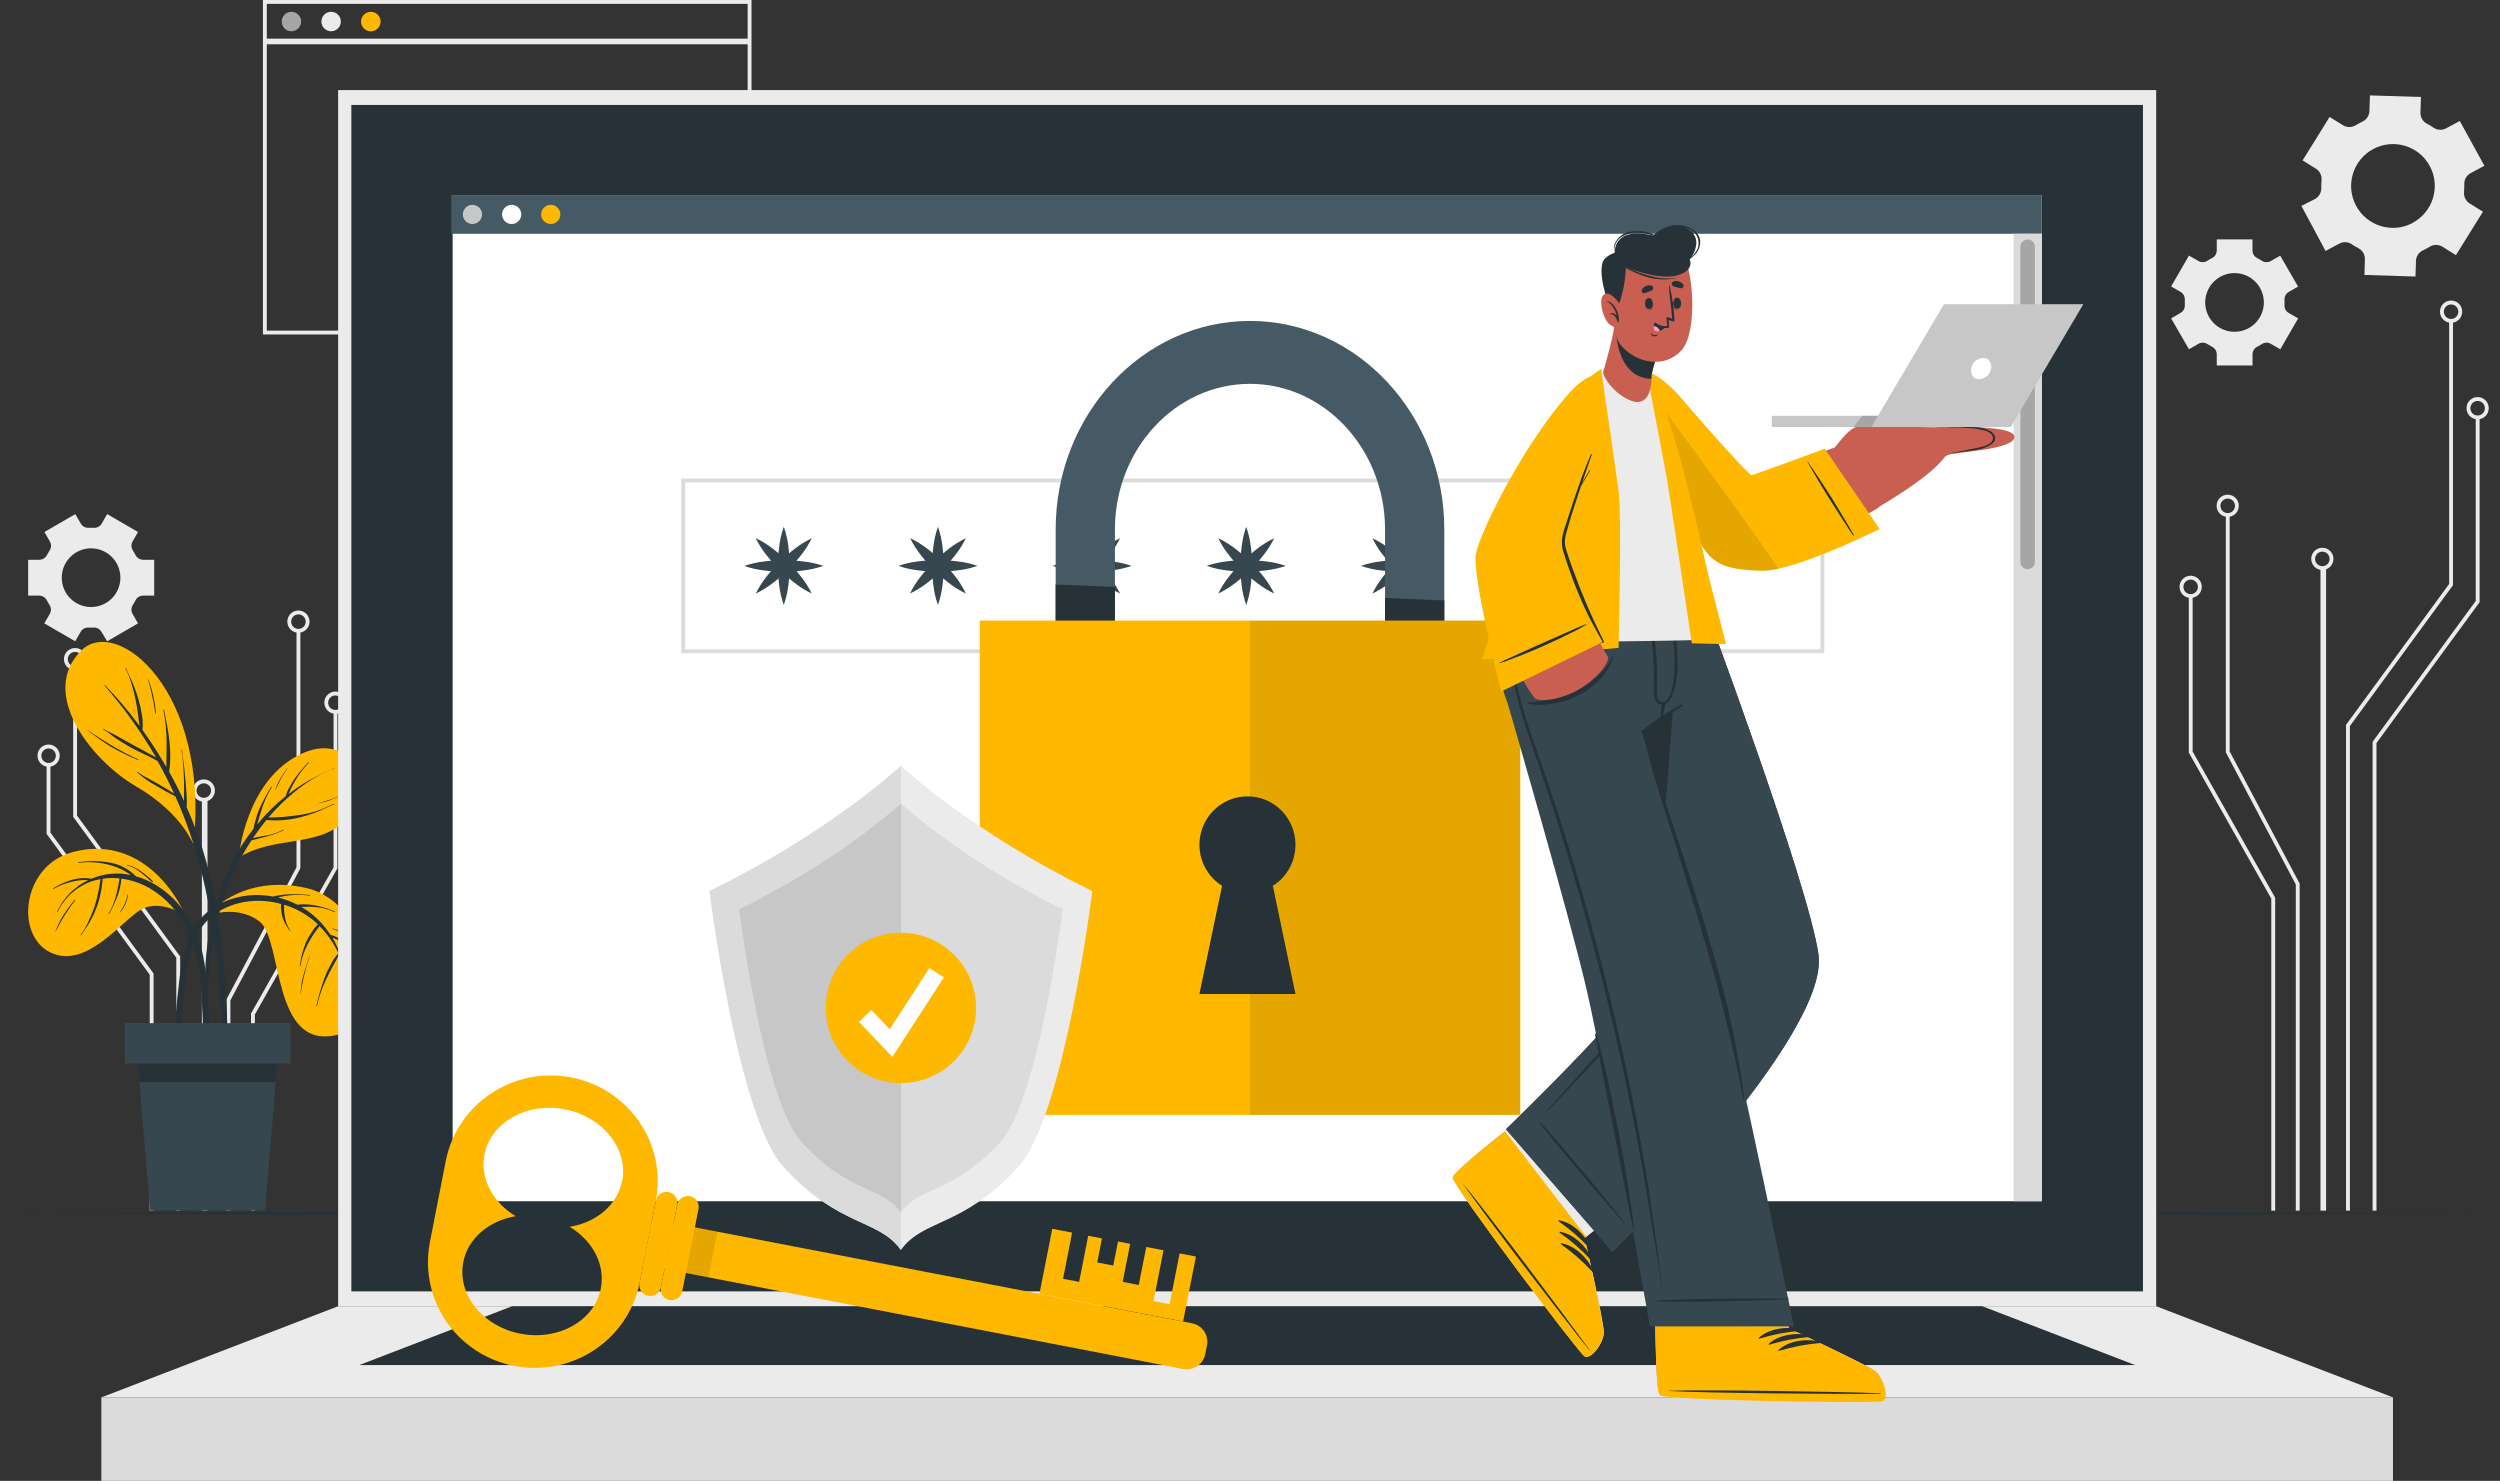
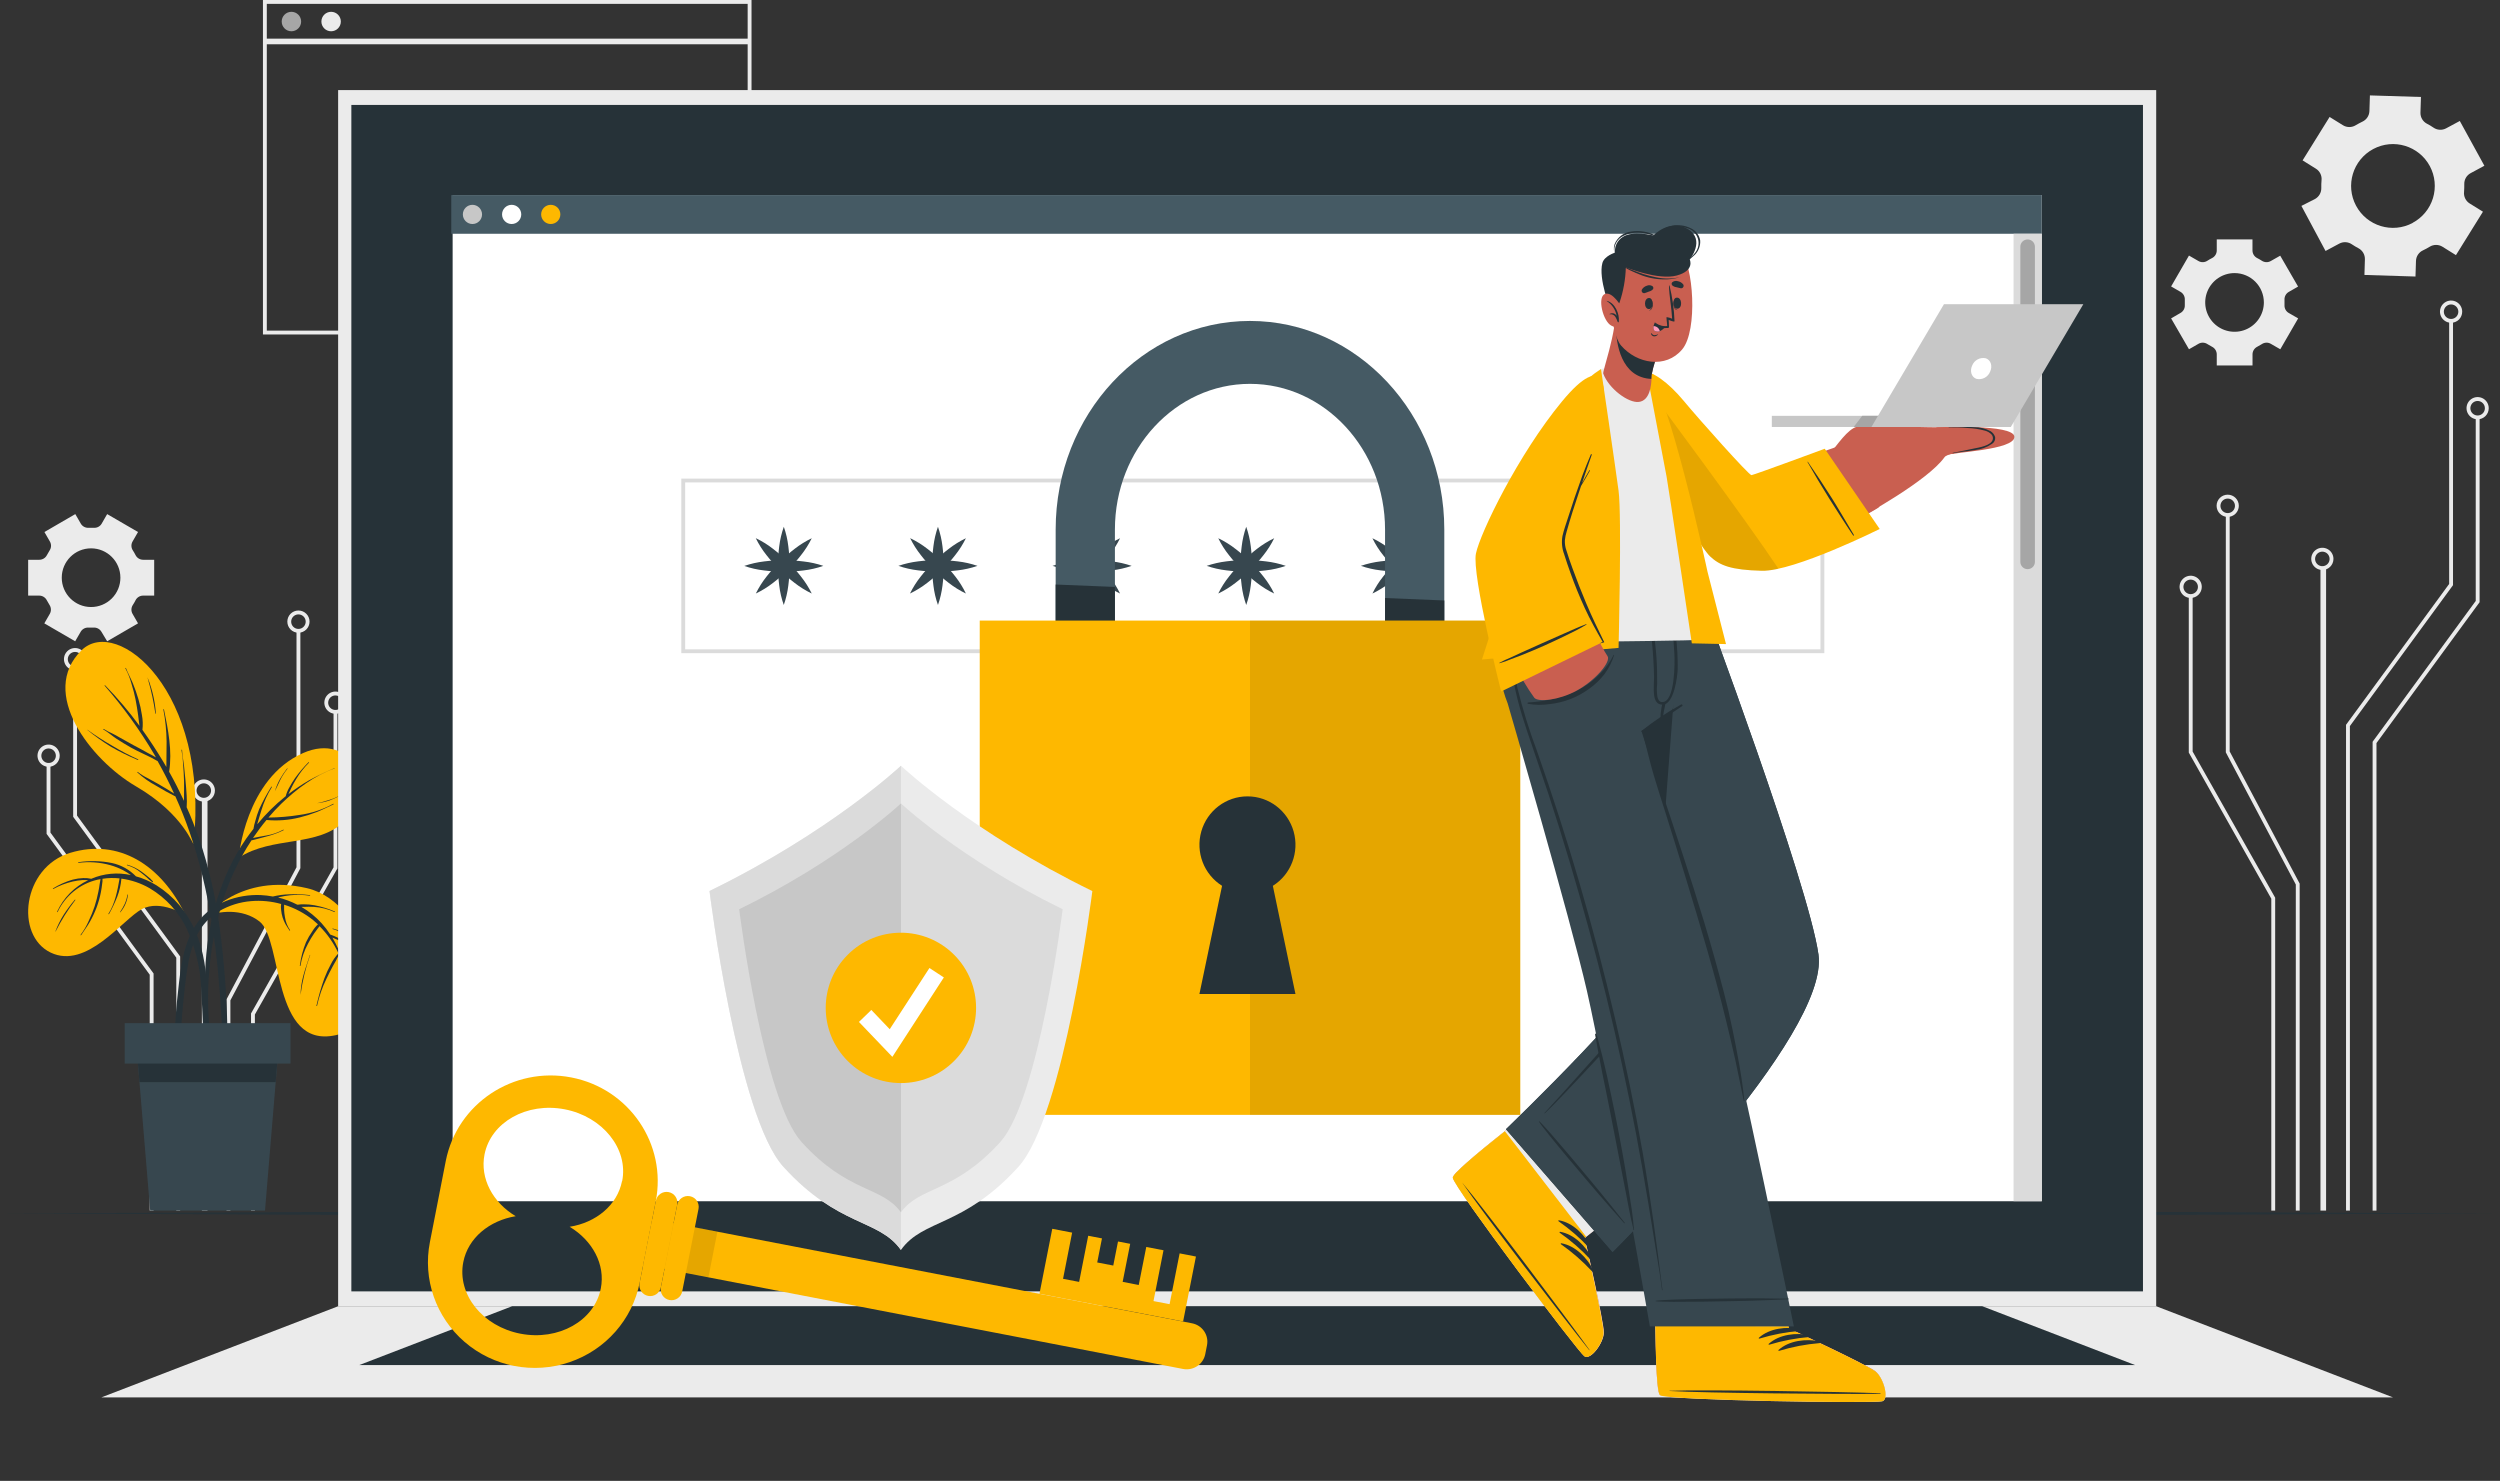
<svg xmlns="http://www.w3.org/2000/svg" width="444px" height="263px" viewBox="0 0 444 263" version="1.1">
  <rect x="0" y="0" width="444" height="263" fill="#333333" stroke="none" />
  <title>Security-cuate</title>
  <g id="Home" stroke="none" stroke-width="1" fill="none" fill-rule="evenodd">
    <g id="VEICOLI_DESKTOP-1920px" transform="translate(-354, -5998)" fill-rule="nonzero">
      <g id="SERVIZI" transform="translate(337, 5945)">
        <g id="Security-cuate" transform="translate(17, 53)">
          <g id="freepik--background-complete--inject-230" transform="translate(5, 0)">
            <path d="M128.469,59.404 L41.699,59.404 L41.699,0 L128.469,0 L128.469,59.404 Z M42.384,58.718 L127.784,58.718 L127.784,0.686 L42.384,0.686 L42.384,58.718 Z" id="Shape" fill="#EBEBEB" />
            <path d="M48.482,3.826 C48.482,4.781 47.709,5.554 46.756,5.554 C45.802,5.554 45.029,4.781 45.029,3.826 C45.029,2.872 45.802,2.098 46.756,2.098 C47.709,2.098 48.482,2.872 48.482,3.826 Z" id="Path" fill="#A6A6A6" />
            <path d="M55.533,3.826 C55.533,4.781 54.76,5.554 53.806,5.554 C52.853,5.554 52.08,4.781 52.08,3.826 C52.08,2.872 52.853,2.098 53.806,2.098 C54.76,2.098 55.533,2.872 55.533,3.826 L55.533,3.826 Z" id="Path" fill="#EBEBEB" />
-             <path d="M62.59,3.826 C62.593,4.529 62.172,5.164 61.523,5.435 C60.875,5.705 60.128,5.557 59.631,5.06 C59.134,4.563 58.986,3.815 59.256,3.166 C59.526,2.517 60.161,2.096 60.863,2.098 C61.817,2.098 62.59,2.872 62.59,3.826 Z" id="Path" fill="#FEB800" />
            <rect id="Rectangle" fill="#EBEBEB" x="42.042" y="6.864" width="86.084" height="1" />
            <polygon id="Path" fill="#EBEBEB" points="412.341 215 411.656 215 411.656 128.723 429.97 103.708 429.97 56.956 430.655 56.956 430.655 103.927 412.341 128.949" />
            <path d="M430.313,57.326 C429.514,57.326 428.794,56.844 428.489,56.105 C428.184,55.367 428.354,54.517 428.92,53.952 C429.486,53.388 430.336,53.221 431.073,53.529 C431.81,53.836 432.289,54.559 432.286,55.358 C432.286,55.881 432.078,56.383 431.708,56.752 C431.337,57.121 430.835,57.328 430.313,57.326 Z M430.313,54.069 C429.601,54.069 429.025,54.646 429.025,55.358 C429.025,56.07 429.601,56.647 430.313,56.647 C431.024,56.647 431.601,56.07 431.601,55.358 C431.601,54.646 431.024,54.069 430.313,54.069 Z" id="Shape" fill="#EBEBEB" />
            <polygon id="Path" fill="#EBEBEB" points="417.062 215 416.376 215 416.376 131.747 416.438 131.651 434.691 106.725 434.691 74.099 435.376 74.099 435.376 106.951 417.062 131.966" />
            <path d="M435.034,74.469 C434.234,74.472 433.512,73.992 433.205,73.253 C432.898,72.514 433.066,71.663 433.631,71.098 C434.197,70.532 435.047,70.363 435.785,70.671 C436.523,70.978 437.003,71.701 437,72.501 C436.996,73.586 436.118,74.465 435.034,74.469 L435.034,74.469 Z M435.034,71.212 C434.512,71.209 434.04,71.521 433.839,72.003 C433.637,72.484 433.746,73.04 434.113,73.41 C434.481,73.78 435.036,73.892 435.518,73.693 C436,73.493 436.315,73.023 436.315,72.501 C436.315,71.792 435.742,71.216 435.034,71.212 L435.034,71.212 Z" id="Shape" fill="#EBEBEB" />
            <rect id="Rectangle" fill="#EBEBEB" x="407.113" y="100.89" width="1" height="114.11" />
            <path d="M407.456,101.233 C406.656,101.235 405.934,100.755 405.627,100.017 C405.32,99.278 405.488,98.427 406.053,97.861 C406.619,97.296 407.469,97.127 408.207,97.434 C408.945,97.742 409.425,98.465 409.422,99.265 C409.418,100.35 408.54,101.229 407.456,101.233 L407.456,101.233 Z M407.456,97.975 C406.934,97.973 406.462,98.285 406.261,98.766 C406.059,99.248 406.168,99.804 406.535,100.174 C406.903,100.544 407.458,100.655 407.94,100.456 C408.422,100.257 408.737,99.787 408.737,99.265 C408.737,98.555 408.164,97.979 407.456,97.975 Z" id="Shape" fill="#EBEBEB" />
            <polygon id="Path" fill="#EBEBEB" points="403.42 215 402.735 215 402.735 157.091 390.306 133.619 390.306 91.461 390.991 91.461 390.991 133.454 403.42 156.927" />
            <path d="M390.642,91.804 C389.552,91.804 388.668,90.92 388.668,89.829 C388.668,88.738 389.552,87.854 390.642,87.854 C391.731,87.854 392.615,88.738 392.615,89.829 C392.615,90.353 392.407,90.855 392.037,91.225 C391.667,91.596 391.165,91.804 390.642,91.804 L390.642,91.804 Z M390.642,88.547 C390.12,88.547 389.65,88.862 389.451,89.344 C389.252,89.827 389.363,90.382 389.733,90.75 C390.103,91.118 390.658,91.227 391.139,91.025 C391.62,90.823 391.932,90.351 391.93,89.829 C391.93,89.488 391.794,89.161 391.552,88.92 C391.31,88.679 390.983,88.545 390.642,88.547 L390.642,88.547 Z" id="Shape" fill="#EBEBEB" />
            <polygon id="Path" fill="#EBEBEB" points="399.069 215 398.384 215 398.384 159.608 383.728 133.66 383.728 105.854 384.413 105.854 384.413 133.475 399.069 159.429" />
            <path d="M384.071,106.197 C383.271,106.2 382.549,105.72 382.242,104.981 C381.935,104.243 382.103,103.392 382.669,102.826 C383.234,102.26 384.084,102.092 384.822,102.399 C385.56,102.706 386.04,103.429 386.037,104.229 C386.033,105.314 385.155,106.193 384.071,106.197 Z M384.071,102.94 C383.549,102.937 383.077,103.25 382.876,103.731 C382.674,104.213 382.783,104.768 383.151,105.138 C383.519,105.508 384.073,105.62 384.555,105.421 C385.037,105.222 385.352,104.751 385.352,104.229 C385.352,103.52 384.779,102.944 384.071,102.94 L384.071,102.94 Z" id="Shape" fill="#EBEBEB" />
            <polygon id="Path" fill="#EBEBEB" points="26.996 215 26.31 215 26.31 170.085 7.996 145.07 7.996 118.67 8.681 118.67 8.681 144.844 26.996 169.866" />
            <path d="M8.338,119.041 C7.539,119.043 6.817,118.563 6.51,117.825 C6.203,117.086 6.371,116.235 6.936,115.669 C7.502,115.104 8.352,114.935 9.09,115.243 C9.828,115.55 10.308,116.273 10.305,117.073 C10.305,117.595 10.098,118.095 9.729,118.464 C9.36,118.833 8.86,119.041 8.338,119.041 L8.338,119.041 Z M8.338,115.783 C7.817,115.781 7.345,116.093 7.144,116.575 C6.942,117.056 7.051,117.612 7.418,117.982 C7.786,118.352 8.341,118.463 8.823,118.264 C9.305,118.065 9.62,117.595 9.62,117.073 C9.62,116.363 9.047,115.787 8.338,115.783 Z" id="Shape" fill="#EBEBEB" />
            <polygon id="Path" fill="#EBEBEB" points="22.275 215 21.59 215 21.59 173.109 3.275 148.095 3.275 135.813 3.96 135.813 3.96 147.868 22.275 172.89" />
            <path d="M3.631,136.184 C2.833,136.184 2.113,135.702 1.808,134.963 C1.503,134.224 1.673,133.374 2.239,132.81 C2.804,132.246 3.654,132.078 4.391,132.386 C5.128,132.694 5.607,133.416 5.605,134.216 C5.601,135.304 4.719,136.184 3.631,136.184 Z M3.631,132.926 C3.11,132.926 2.641,133.241 2.441,133.722 C2.242,134.204 2.352,134.758 2.721,135.127 C3.089,135.496 3.643,135.606 4.124,135.407 C4.606,135.207 4.92,134.737 4.92,134.216 C4.92,133.504 4.343,132.926 3.631,132.926 Z" id="Shape" fill="#EBEBEB" />
            <rect id="Rectangle" fill="#EBEBEB" x="30.853" y="142.033" width="1" height="72.967" />
            <path d="M31.196,142.376 C30.397,142.376 29.677,141.894 29.372,141.155 C29.067,140.416 29.237,139.566 29.803,139.002 C30.369,138.438 31.218,138.27 31.956,138.578 C32.693,138.886 33.172,139.608 33.169,140.408 C33.165,141.496 32.283,142.376 31.196,142.376 Z M31.196,139.118 C30.484,139.118 29.908,139.696 29.908,140.408 C29.908,141.12 30.484,141.697 31.196,141.697 C31.907,141.697 32.484,141.12 32.484,140.408 C32.484,139.696 31.907,139.118 31.196,139.118 L31.196,139.118 Z" id="Shape" fill="#EBEBEB" />
            <polygon id="Path" fill="#EBEBEB" points="35.916 215 35.231 215 35.231 177.498 35.266 177.416 47.66 154.026 47.66 112.033 48.345 112.033 48.345 154.191 48.311 154.266 35.916 177.663" />
            <path d="M48.003,112.375 C46.913,112.375 46.03,111.491 46.03,110.401 C46.03,109.31 46.913,108.426 48.003,108.426 C49.093,108.426 49.976,109.31 49.976,110.401 C49.976,111.491 49.093,112.375 48.003,112.375 L48.003,112.375 Z M48.003,109.118 C47.481,109.118 47.011,109.433 46.812,109.916 C46.613,110.398 46.725,110.953 47.094,111.321 C47.464,111.69 48.019,111.798 48.501,111.596 C48.982,111.395 49.294,110.923 49.291,110.401 C49.291,110.059 49.155,109.732 48.913,109.491 C48.672,109.251 48.344,109.116 48.003,109.118 L48.003,109.118 Z" id="Shape" fill="#EBEBEB" />
            <polygon id="Path" fill="#EBEBEB" points="40.267 215 39.582 215 39.582 180.001 39.623 179.919 54.238 154.047 54.238 126.426 54.923 126.426 54.923 154.232 54.875 154.307 40.267 180.179" />
            <path d="M54.58,126.769 C53.781,126.771 53.059,126.291 52.752,125.553 C52.445,124.814 52.613,123.963 53.178,123.397 C53.744,122.832 54.594,122.663 55.332,122.971 C56.07,123.278 56.55,124.001 56.547,124.801 C56.543,125.886 55.665,126.765 54.58,126.769 L54.58,126.769 Z M54.58,123.511 C54.059,123.509 53.587,123.821 53.386,124.303 C53.184,124.784 53.292,125.34 53.66,125.71 C54.028,126.08 54.583,126.191 55.065,125.992 C55.547,125.793 55.862,125.323 55.862,124.801 C55.862,124.091 55.289,123.515 54.58,123.511 L54.58,123.511 Z" id="Shape" fill="#EBEBEB" />
            <path d="M431.176,45.312 L435.972,37.598 L433.615,36.137 C432.914,35.701 432.525,34.901 432.615,34.08 C432.651,33.623 432.665,33.166 432.656,32.709 C432.631,31.897 433.066,31.141 433.78,30.754 L436.226,29.438 L431.861,21.484 L429.415,22.8 C428.695,23.179 427.824,23.121 427.161,22.649 C426.791,22.396 426.407,22.156 426.01,21.964 C425.291,21.581 424.85,20.824 424.873,20.009 L424.962,17.225 L415.897,16.944 L415.808,19.735 C415.777,20.55 415.289,21.277 414.547,21.614 C414.341,21.71 414.143,21.806 413.951,21.916 C413.759,22.025 413.56,22.128 413.369,22.245 C412.677,22.67 411.806,22.67 411.114,22.245 L408.737,20.77 L403.941,28.485 L406.304,29.959 C407.007,30.394 407.396,31.195 407.305,32.016 C407.266,32.472 407.253,32.93 407.264,33.388 C407.285,34.202 406.848,34.96 406.133,35.349 L403.728,36.569 L408.017,44.572 L410.463,43.262 C411.182,42.881 412.053,42.937 412.718,43.406 C413.089,43.655 413.473,43.884 413.869,44.092 C414.588,44.474 415.028,45.231 415.006,46.046 L414.924,48.83 L423.989,49.111 L424.078,46.327 C424.108,45.514 424.597,44.788 425.338,44.455 L425.935,44.153 L426.517,43.817 C427.211,43.392 428.084,43.392 428.778,43.817 L431.176,45.312 Z M423.502,39.586 C419.883,41.527 415.378,40.163 413.439,36.542 C411.5,32.92 412.862,28.411 416.481,26.47 C420.099,24.53 424.605,25.892 426.544,29.513 C427.473,31.257 427.671,33.299 427.094,35.189 C426.517,37.078 425.212,38.661 423.468,39.586 L423.502,39.586 Z" id="Shape" fill="#EBEBEB" />
            <path d="M14.032,113.891 L19.514,110.709 L18.541,109.022 C18.256,108.527 18.278,107.913 18.595,107.438 C18.769,107.173 18.927,106.899 19.068,106.615 C19.328,106.097 19.86,105.773 20.439,105.779 L22.384,105.779 L22.384,99.415 L20.439,99.415 C19.86,99.422 19.328,99.097 19.068,98.579 C18.927,98.295 18.769,98.021 18.595,97.756 C18.278,97.281 18.256,96.667 18.541,96.172 L19.514,94.485 L14.032,91.303 L13.059,92.997 C12.779,93.483 12.249,93.769 11.689,93.738 L10.723,93.738 C10.165,93.767 9.637,93.485 9.353,93.004 L8.373,91.303 L2.891,94.485 L3.864,96.179 C4.149,96.674 4.127,97.288 3.81,97.763 C3.637,98.026 3.48,98.298 3.337,98.579 C3.077,99.097 2.545,99.422 1.966,99.415 L0,99.415 L0,105.779 L1.946,105.779 C2.525,105.773 3.057,106.097 3.316,106.615 C3.459,106.896 3.617,107.168 3.789,107.431 C4.106,107.909 4.128,108.524 3.844,109.022 L2.871,110.709 L8.352,113.891 L9.332,112.197 C9.616,111.715 10.144,111.43 10.702,111.457 C10.853,111.457 11.011,111.457 11.168,111.457 C11.326,111.457 11.483,111.457 11.641,111.457 C12.199,111.431 12.726,111.716 13.011,112.197 L14.032,113.891 Z M11.168,107.809 C8.293,107.805 5.965,105.47 5.968,102.593 C5.97,99.715 8.302,97.384 11.177,97.386 C14.052,97.387 16.382,99.72 16.382,102.597 C16.384,103.981 15.835,105.309 14.857,106.287 C13.878,107.265 12.551,107.812 11.168,107.809 Z" id="Shape" fill="#EBEBEB" />
            <path d="M403.139,50.894 L399.967,45.408 L398.288,46.361 C397.79,46.646 397.175,46.624 396.698,46.307 C396.434,46.133 396.159,45.975 395.876,45.833 C395.358,45.574 395.034,45.041 395.04,44.462 L395.04,42.515 L388.696,42.515 L388.696,44.462 C388.702,45.041 388.377,45.574 387.86,45.833 C387.575,45.976 387.298,46.134 387.031,46.307 C386.556,46.625 385.943,46.646 385.448,46.361 L383.762,45.388 L380.59,50.873 L382.282,51.847 C382.772,52.141 383.057,52.683 383.022,53.253 C383.022,53.411 383.022,53.568 383.022,53.719 C383.022,53.87 383.022,54.035 383.022,54.192 C383.051,54.752 382.765,55.28 382.282,55.564 L380.59,56.544 L383.762,62.03 L385.455,61.056 C385.95,60.772 386.563,60.793 387.038,61.111 C387.307,61.285 387.581,61.443 387.86,61.584 C388.377,61.844 388.702,62.376 388.696,62.956 L388.696,64.903 L395.047,64.903 L395.047,62.956 C395.041,62.376 395.365,61.844 395.883,61.584 C396.166,61.438 396.44,61.28 396.705,61.111 C397.179,60.793 397.793,60.772 398.288,61.056 L399.98,62.03 L403.153,56.544 L401.46,55.571 C400.981,55.284 400.699,54.757 400.727,54.199 C400.727,54.041 400.727,53.884 400.727,53.726 C400.727,53.568 400.727,53.417 400.727,53.26 C400.691,52.689 400.976,52.146 401.467,51.854 L403.139,50.894 Z M397.062,53.712 C397.062,55.821 395.792,57.721 393.845,58.528 C391.899,59.334 389.658,58.887 388.17,57.395 C386.681,55.903 386.237,53.66 387.045,51.713 C387.853,49.766 389.754,48.498 391.861,48.501 C393.242,48.501 394.565,49.05 395.541,50.028 C396.516,51.005 397.063,52.331 397.062,53.712 L397.062,53.712 Z" id="Shape" fill="#EBEBEB" />
          </g>
          <g id="freepik--Plant--inject-230" transform="translate(5, 114)">
            <path d="M27.967,48.573 C23.631,39.53 16.043,34.888 7.492,37.457 C-1.059,40.026 -2.382,52.12 3.997,55.178 C10.376,58.236 16.769,49.31 20.163,47.478 C23.556,45.646 27.967,48.573 27.967,48.573 Z" id="Path" fill="#FEB800" />
            <path d="M32.161,72.631 C32.161,71.543 32.1,70.447 32.06,69.359 C31.987,67.183 31.91,65.006 31.829,62.83 C31.7,58.856 31.266,54.958 29.664,51.28 C28.229,47.953 25.832,45.147 22.789,43.235 C21.654,42.532 20.427,41.994 19.145,41.637 C17.994,40.452 16.527,39.633 14.923,39.282 C12.943,38.874 10.908,38.822 8.91,39.13 C8.886,39.139 8.869,39.163 8.869,39.189 C8.869,39.215 8.886,39.239 8.91,39.248 C10.814,38.996 12.748,39.134 14.598,39.654 C15.391,39.877 16.159,40.182 16.892,40.563 C17.364,40.813 17.818,41.098 18.249,41.417 C15.893,40.888 13.433,41.116 11.211,42.071 C10.743,41.969 10.264,41.927 9.786,41.947 C9.161,41.968 8.539,42.058 7.933,42.216 C6.696,42.571 5.513,43.097 4.418,43.779 C4.357,43.814 4.418,43.91 4.479,43.876 C5.556,43.279 6.709,42.836 7.906,42.56 C8.487,42.429 9.077,42.341 9.671,42.299 C10.001,42.29 10.332,42.3 10.661,42.326 C8.227,43.47 6.27,45.451 5.137,47.919 C5.137,47.988 5.205,48.043 5.232,47.974 C6.599,45.075 9.192,42.966 12.277,42.244 C12.467,42.195 12.657,42.168 12.854,42.133 C12.784,42.424 12.732,42.718 12.697,43.015 C12.643,43.456 12.568,43.89 12.48,44.324 C12.308,45.221 12.082,46.106 11.802,46.975 C11.511,47.851 11.164,48.707 10.763,49.537 C10.38,50.419 9.895,51.252 9.318,52.017 C9.263,52.079 9.365,52.155 9.406,52.086 C9.922,51.266 10.519,50.515 10.987,49.668 C11.443,48.86 11.835,48.017 12.161,47.147 C12.489,46.268 12.743,45.363 12.921,44.441 C13.016,43.952 13.091,43.463 13.145,42.967 C13.204,42.672 13.222,42.371 13.2,42.071 C14.206,41.914 15.228,41.891 16.24,42.003 C15.86,44.165 15.453,46.41 14.258,48.284 C14.218,48.346 14.326,48.408 14.36,48.339 C14.917,47.345 15.406,46.314 15.826,45.253 C16.221,44.225 16.468,43.144 16.559,42.044 C18.325,42.282 20.03,42.861 21.581,43.752 C24.502,45.476 26.834,48.064 28.266,51.17 C29.77,54.515 30.612,58.129 30.743,61.804 C31.028,66.432 31.089,71.081 31.544,75.689 C31.544,75.992 32.039,76.095 32.1,75.751 C32.218,74.715 32.238,73.67 32.161,72.631 L32.161,72.631 Z" id="Path" fill="#263238" />
            <path d="M22.144,42.519 C21.856,42.168 21.523,41.858 21.154,41.596 C20.801,41.3 20.434,41.011 20.054,40.749 C19.305,40.218 18.472,39.819 17.591,39.571 C17.523,39.571 17.496,39.668 17.591,39.681 C18.471,39.926 19.29,40.358 19.993,40.949 C20.36,41.217 20.672,41.507 21.045,41.81 C21.345,42.131 21.68,42.417 22.043,42.664 C22.082,42.692 22.137,42.683 22.165,42.643 C22.193,42.603 22.184,42.548 22.144,42.519 L22.144,42.519 Z" id="Path" fill="#263238" />
            <path d="M8.306,45.77 C7.588,46.617 6.924,47.509 6.318,48.442 C5.722,49.378 5.226,50.375 4.838,51.418 C4.838,51.452 4.838,51.466 4.886,51.418 C5.878,49.448 7.05,47.578 8.388,45.832 C8.435,45.825 8.347,45.77 8.306,45.77 Z" id="Path" fill="#263238" />
            <path d="M17.631,44.902 C17.54,45.468 17.376,46.019 17.143,46.541 C16.904,47.044 16.627,47.528 16.315,47.988 C16.315,47.988 16.315,48.05 16.369,48.029 C17.113,47.154 17.585,46.076 17.726,44.93 C17.753,44.861 17.645,44.833 17.631,44.902 Z" id="Path" fill="#263238" />
            <path d="M31.557,48.8 C31.557,48.8 37.665,40.969 49.549,43.745 C60.808,46.383 66.006,67.341 54.625,69.848 C43.244,72.355 45.253,52.96 41.106,49.668 C38.059,47.258 33.682,47.774 31.557,48.8 Z" id="Path" fill="#FEB800" />
            <path d="M58.697,55.192 C57.927,54.502 57.11,53.867 56.254,53.291 C55.453,52.731 54.578,52.288 53.655,51.975 C53.193,51.262 52.676,50.587 52.107,49.957 C51.065,48.817 49.859,47.841 48.531,47.065 L48.884,47.065 C49.51,47.03 50.137,47.03 50.764,47.065 C52.028,47.145 53.267,47.458 54.422,47.988 C54.489,47.988 54.537,47.912 54.469,47.884 C53.298,47.373 52.073,46.998 50.818,46.769 C50.206,46.658 49.586,46.603 48.965,46.603 C48.633,46.603 48.287,46.603 47.974,46.665 L47.784,46.665 C46.704,46.112 45.566,45.684 44.391,45.391 L44.724,45.302 C45.304,45.172 45.891,45.073 46.481,45.005 C47.661,44.879 48.851,44.904 50.024,45.081 C50.099,45.081 50.119,44.978 50.024,44.971 C48.835,44.826 47.637,44.778 46.441,44.826 C45.437,44.851 44.438,44.983 43.461,45.219 C42.748,45.086 42.027,45.001 41.303,44.964 C37.17,44.792 32.664,46.342 30.119,49.785 C27.574,53.229 27.078,57.837 26.63,62.004 C25.936,67.8 25.784,73.651 26.176,79.477 C26.176,79.821 26.678,79.759 26.691,79.436 C26.848,74.49 27.017,69.552 27.485,64.628 C27.696,62.341 27.94,60.054 28.313,57.795 C28.585,55.852 29.133,53.958 29.942,52.175 C30.82,50.348 32.214,48.828 33.946,47.809 C35.682,46.803 37.614,46.199 39.606,46.039 C41.396,45.89 43.197,46.062 44.927,46.548 C44.873,46.9 44.873,47.257 44.927,47.609 C44.968,48.055 45.055,48.496 45.185,48.924 C45.316,49.326 45.482,49.716 45.68,50.088 C45.904,50.502 46.176,50.873 46.427,51.266 C46.427,51.328 46.563,51.266 46.515,51.197 C46.029,50.492 45.715,49.68 45.599,48.828 C45.524,48.423 45.476,48.013 45.456,47.602 C45.456,47.292 45.456,46.982 45.456,46.672 C47.337,47.253 49.094,48.188 50.635,49.427 C50.92,49.661 51.198,49.909 51.469,50.164 C51.077,50.529 50.739,50.948 50.465,51.411 C50.033,52.019 49.658,52.667 49.345,53.346 C48.797,54.684 48.427,56.09 48.246,57.527 C48.254,57.552 48.277,57.568 48.303,57.568 C48.329,57.568 48.353,57.552 48.361,57.527 C48.584,56.137 49.043,54.797 49.718,53.566 C50.033,52.958 50.385,52.369 50.77,51.803 C50.974,51.514 51.178,51.225 51.395,50.949 C51.51,50.805 51.639,50.653 51.748,50.488 C53.141,51.879 54.279,53.512 55.107,55.309 L55.107,55.309 C54.545,55.908 54.076,56.591 53.716,57.334 C53.29,58.109 52.92,58.915 52.61,59.744 C52.034,61.344 51.561,62.98 51.191,64.641 C51.2,64.666 51.223,64.683 51.249,64.683 C51.275,64.683 51.298,64.666 51.307,64.641 C51.668,62.971 52.231,61.351 52.983,59.82 C53.336,59.069 53.716,58.326 54.109,57.596 C54.518,56.916 54.889,56.215 55.222,55.495 C56.013,57.248 56.473,59.135 56.58,61.06 C56.58,61.136 56.695,61.129 56.695,61.06 C56.476,58.039 55.565,55.113 54.035,52.513 C54.754,52.823 55.48,53.126 56.179,53.504 C57.068,53.985 57.896,54.575 58.643,55.261 C58.677,55.33 58.751,55.24 58.697,55.192 Z" id="Path" fill="#263238" />
            <path d="M50.024,55.633 C49.664,56.824 49.216,57.974 48.897,59.173 C48.572,60.322 48.396,61.51 48.375,62.706 C48.694,60.303 49.263,57.942 50.071,55.66 C50.146,55.591 50.024,55.557 50.024,55.633 Z" id="Path" fill="#263238" />
            <path d="M57.489,52.692 C57.022,52.234 56.492,51.849 55.915,51.548 C55.33,51.282 54.723,51.065 54.103,50.901 C54.035,50.901 54.008,50.997 54.103,51.011 C54.713,51.175 55.3,51.42 55.847,51.741 C56.409,52.035 56.949,52.371 57.462,52.747 C57.489,52.774 57.55,52.719 57.489,52.692 Z" id="Path" fill="#263238" />
            <path d="M37.394,38.338 C37.394,38.338 38.527,24.274 48.829,19.742 C57.435,15.934 62.362,25.748 56.295,31.754 C51.381,36.589 43.468,34.392 37.394,38.338 Z" id="Path" fill="#FEB800" />
            <path d="M54.374,22.435 C52.806,23.079 51.277,23.815 49.793,24.639 C48.557,25.361 47.367,26.162 46.23,27.036 C46.4,26.685 46.549,26.306 46.726,25.962 C46.991,25.417 47.283,24.886 47.601,24.371 C48.233,23.307 48.994,22.328 49.868,21.457 C49.922,21.402 49.868,21.327 49.786,21.375 C48.918,22.251 48.119,23.195 47.397,24.199 C47.041,24.709 46.715,25.24 46.42,25.79 C46.119,26.293 45.89,26.838 45.742,27.408 C45.701,27.443 45.66,27.463 45.626,27.498 C43.828,28.952 42.179,30.588 40.706,32.381 C40.706,32.243 40.76,32.105 40.794,31.981 C40.991,31.293 41.201,30.604 41.418,29.915 C41.859,28.46 42.487,27.071 43.285,25.783 C43.325,25.721 43.224,25.666 43.183,25.728 C42.373,27.009 41.651,28.346 41.025,29.729 C40.752,30.401 40.525,31.092 40.346,31.795 C40.2,32.257 40.088,32.729 40.014,33.207 C39.566,33.786 39.125,34.371 38.704,34.97 C34.286,41.362 32.06,49.09 31.53,56.824 C31.373,59.132 31.335,61.447 31.415,63.76 C31.429,66.089 31.631,68.413 32.019,70.709 C32.019,70.854 32.27,70.813 32.27,70.668 C32.216,68.636 32.012,66.611 31.971,64.579 C31.931,62.548 31.971,60.502 32.161,58.47 C32.487,54.41 33.242,50.396 34.415,46.5 C35.612,42.512 37.377,38.723 39.654,35.253 C40.088,35.163 40.516,35.046 40.943,34.929 C41.371,34.812 41.975,34.661 42.484,34.516 C43.475,34.261 44.437,33.904 45.355,33.448 C45.381,33.433 45.39,33.399 45.375,33.373 C45.36,33.346 45.327,33.337 45.3,33.352 C44.389,33.852 43.403,34.196 42.382,34.371 C41.581,34.537 40.74,34.64 39.932,34.826 C40.679,33.724 41.473,32.656 42.328,31.63 C44.293,31.812 46.274,31.663 48.191,31.189 C49.21,30.938 50.212,30.621 51.191,30.239 C52.223,29.839 53.227,29.316 54.218,28.861 C54.299,28.827 54.218,28.71 54.177,28.751 C52.332,29.774 50.316,30.444 48.232,30.728 C46.394,31.024 44.536,31.181 42.674,31.196 C43.407,30.342 44.16,29.509 44.968,28.73 C47.682,26.113 50.886,23.71 54.469,22.456 C54.476,22.525 54.442,22.408 54.374,22.435 Z" id="Path" fill="#263238" />
            <path d="M45.986,22.484 C45.521,23.077 45.099,23.703 44.724,24.357 C44.34,25.048 44.035,25.78 43.814,26.54 C44.16,25.852 44.452,25.163 44.798,24.474 C45.14,23.798 45.552,23.161 46.027,22.573 C46.115,22.504 46.033,22.422 45.986,22.484 Z" id="Path" fill="#263238" />
            <path d="M55.569,27.174 C54.899,27.548 54.191,27.848 53.458,28.069 C52.751,28.302 52.033,28.498 51.307,28.655 C52.064,28.57 52.81,28.404 53.533,28.159 C54.247,27.884 54.945,27.567 55.623,27.208 C55.691,27.229 55.63,27.126 55.569,27.174 Z" id="Path" fill="#263238" />
            <path d="M29.379,35.811 C29.318,36.417 27.825,30.7 19.111,25.631 C11.198,21.023 1.751,9.033 9.508,1.463 C15.772,-4.646 32.27,8.674 29.379,35.811 Z" id="Path" fill="#FEB800" />
            <path d="M35.378,68.574 C35.259,62.625 34.805,56.688 34.021,50.791 C33.334,45.374 32.101,40.043 30.343,34.881 C29.664,33.021 28.985,31.189 28.151,29.371 C28.205,28.67 28.205,27.965 28.151,27.263 C28.103,26.361 28.022,25.466 27.94,24.57 C27.859,23.675 27.771,22.773 27.669,21.878 C27.567,20.982 27.37,20.087 27.336,19.191 C27.336,19.116 27.207,19.129 27.228,19.191 C27.4,20.131 27.504,21.081 27.54,22.036 C27.608,22.904 27.655,23.772 27.682,24.646 C27.709,25.521 27.682,26.382 27.682,27.257 C27.682,27.567 27.682,27.904 27.682,28.235 C26.861,26.478 25.986,24.75 25.036,23.062 C25.626,19.398 24.859,15.569 24.119,11.98 C24.119,11.911 23.997,11.946 24.011,12.015 C24.373,13.887 24.566,15.789 24.588,17.697 C24.588,19.205 24.547,20.707 24.547,22.215 C24.336,21.85 24.126,21.492 23.909,21.134 C22.782,19.26 21.577,17.424 20.292,15.624 C20.397,14.755 20.369,13.874 20.21,13.013 C20.065,12.049 19.854,11.097 19.579,10.162 C19.303,9.228 18.982,8.308 18.615,7.407 C18.235,6.477 17.733,5.596 17.367,4.652 C17.367,4.576 17.224,4.652 17.265,4.7 C17.729,5.574 18.096,6.498 18.357,7.455 C18.645,8.359 18.883,9.279 19.07,10.21 C19.253,11.147 19.403,12.077 19.532,13.02 C19.62,13.64 19.674,14.288 19.776,14.914 C17.91,12.37 15.869,9.962 13.668,7.71 C13.62,7.655 13.546,7.71 13.593,7.793 C16.901,11.582 19.854,15.674 22.416,20.018 C22.511,20.183 22.606,20.349 22.694,20.514 C22.219,20.211 21.669,19.963 21.215,19.708 C20.373,19.233 19.525,18.764 18.676,18.33 L16.206,16.953 C15.785,16.712 15.365,16.464 14.937,16.264 C14.414,16.041 13.91,15.774 13.43,15.465 C13.369,15.417 13.295,15.52 13.363,15.562 C14.204,16.03 14.944,16.726 15.758,17.249 C16.573,17.773 17.401,18.282 18.242,18.758 C19.789,19.639 21.473,20.266 22.993,21.175 C24.051,23.055 25.029,24.984 25.925,26.947 C25.002,26.341 24.051,25.776 23.095,25.225 C22.477,24.874 21.859,24.536 21.235,24.199 C20.613,23.904 20.025,23.539 19.484,23.11 C19.43,23.062 19.355,23.11 19.403,23.193 C20.418,24.122 21.545,24.918 22.755,25.562 C23.875,26.251 25.002,26.864 26.149,27.443 C27.081,29.513 27.92,31.623 28.666,33.772 C32.338,44.31 33.682,55.495 34.326,66.611 C34.523,69.924 34.618,73.23 34.659,76.55 C34.7,79.869 34.53,83.175 34.537,86.481 C34.537,86.585 34.693,86.605 34.706,86.481 C35.1,83.547 35.168,80.558 35.297,77.597 C35.426,74.635 35.446,71.584 35.378,68.574 Z" id="Path" fill="#263238" />
            <path d="M19.545,20.865 C17.956,20.15 16.41,19.338 14.917,18.434 C13.403,17.569 11.935,16.624 10.519,15.603 C10.519,15.603 10.471,15.603 10.519,15.644 C11.855,16.739 13.263,17.74 14.733,18.64 C16.267,19.52 17.853,20.3 19.484,20.975 C19.559,20.975 19.613,20.893 19.545,20.865 Z" id="Path" fill="#263238" />
            <path d="M22.07,8.95 C21.941,8.433 21.785,7.931 21.615,7.428 C21.625,7.411 21.625,7.39 21.615,7.373 C21.506,7.083 21.391,6.801 21.276,6.519 L21.235,6.415 C21.235,6.36 21.187,6.312 21.167,6.257 C21.147,6.202 21.133,6.257 21.167,6.257 C21.201,6.257 21.221,6.45 21.255,6.553 C21.266,6.607 21.279,6.66 21.296,6.711 C21.871,8.676 22.302,10.681 22.586,12.71 C22.586,12.772 22.687,12.772 22.687,12.71 C22.6,11.44 22.393,10.181 22.07,8.95 L22.07,8.95 Z" id="Path" fill="#263238" />
            <polygon id="Path" fill="#37474F" points="44.588 70.709 43.963 78.189 42.063 101 21.669 101 19.769 78.189 19.145 70.709" />
            <polygon id="Path" fill="#263238" points="44.588 70.709 43.963 78.189 19.769 78.189 19.145 70.709" />
            <rect id="Rectangle" fill="#37474F" x="17.149" y="67.713" width="29.44" height="7.177" />
          </g>
          <g id="freepik--Floor--inject-230" transform="translate(0, 215)" fill="#263238">
            <polygon id="Path" points="0 0.5 55.5 0.26 111 0.17 222 0 333 0.17 388.5 0.26 444 0.5 388.5 0.75 333 0.83 222 1 111 0.83 55.5 0.74" />
          </g>
          <g id="freepik--Device--inject-230" transform="translate(18, 16)">
            <rect id="Rectangle" fill="#EBEBEB" x="42.053" y="0" width="322.887" height="215.985" />
            <rect id="Rectangle" fill="#263238" x="44.401" y="2.636" width="318.19" height="210.713" />
-             <rect id="Rectangle" fill="#DBDBDB" x="0" y="232.177" width="406.993" height="14.823" />
            <polygon id="Path" fill="#EBEBEB" points="0 232.177 42.06 215.985 364.94 215.985 407 232.177" />
            <polygon id="Path" fill="#263238" points="45.812 226.433 72.952 215.985 334.048 215.985 361.188 226.433" />
            <rect id="Rectangle" fill="#FFFFFF" x="62.388" y="18.643" width="282.231" height="178.698" />
            <rect id="Rectangle" fill="#455A64" x="62.148" y="18.643" width="282.471" height="6.874" />
            <path d="M67.612,22.08 C67.612,23.022 66.849,23.785 65.907,23.785 C64.966,23.785 64.202,23.022 64.202,22.08 C64.202,21.139 64.966,20.376 65.907,20.376 C66.359,20.376 66.793,20.555 67.113,20.875 C67.432,21.195 67.612,21.628 67.612,22.08 L67.612,22.08 Z" id="Path" fill="#C7C7C7" />
            <path d="M74.575,22.08 C74.575,23.022 73.812,23.785 72.87,23.785 C71.929,23.785 71.165,23.022 71.165,22.08 C71.165,21.139 71.929,20.376 72.87,20.376 C73.323,20.374 73.758,20.553 74.078,20.873 C74.398,21.193 74.577,21.628 74.575,22.08 L74.575,22.08 Z" id="Path" fill="#FFFFFF" />
            <path d="M81.518,22.08 C81.518,23.022 80.754,23.785 79.813,23.785 C78.871,23.785 78.108,23.022 78.108,22.08 C78.108,21.139 78.871,20.376 79.813,20.376 C80.266,20.374 80.7,20.553 81.02,20.873 C81.341,21.193 81.52,21.628 81.518,22.08 L81.518,22.08 Z" id="Path" fill="#FEB800" />
            <rect id="Rectangle" fill="#DBDBDB" x="339.607" y="25.517" width="5.012" height="171.817" />
            <path d="M342.106,85.083 L342.106,85.083 C341.392,85.083 340.812,84.504 340.812,83.789 L340.812,27.818 C340.812,27.103 341.392,26.524 342.106,26.524 L342.106,26.524 C342.821,26.524 343.4,27.103 343.4,27.818 L343.4,83.789 C343.4,84.504 342.821,85.083 342.106,85.083 L342.106,85.083 Z" id="Path" fill="#A6A6A6" />
          </g>
          <g id="freepik--Password--inject-230" transform="translate(121, 85)">
            <rect id="Rectangle" fill="#FFFFFF" x="0.343" y="0.339" width="202.315" height="30.329" />
            <path d="M203,31 L0,31 L0,0 L203,0 L203,31 Z M0.685,30.322 L202.315,30.322 L202.315,0.678 L0.685,0.678 L0.685,30.322 Z" id="Shape" fill="#DBDBDB" />
            <path d="M18.205,8.555 C18.599,9.68 18.868,10.844 19.007,12.026 C19.304,14.333 19.304,16.667 19.007,18.974 C18.865,20.157 18.593,21.32 18.198,22.445 C17.8,21.321 17.529,20.157 17.39,18.974 C17.097,16.667 17.097,14.333 17.39,12.026 C17.537,10.844 17.81,9.68 18.205,8.555 L18.205,8.555 Z" id="Path" fill="#37474F" />
            <path d="M25.224,15.497 C24.089,15.897 22.912,16.169 21.715,16.31 C20.551,16.457 19.379,16.529 18.205,16.527 C17.032,16.533 15.859,16.46 14.696,16.31 C13.497,16.173 12.318,15.905 11.18,15.51 C12.32,15.122 13.499,14.854 14.696,14.71 C15.86,14.564 17.032,14.491 18.205,14.493 C19.379,14.497 20.551,14.572 21.715,14.717 C22.91,14.85 24.087,15.111 25.224,15.497 Z" id="Path" fill="#37474F" />
            <path d="M23.168,10.589 C22.642,11.659 22.001,12.671 21.256,13.605 C20.54,14.525 19.763,15.397 18.932,16.215 C18.103,17.038 17.221,17.808 16.293,18.52 C15.345,19.257 14.321,19.891 13.236,20.411 C13.762,19.339 14.403,18.325 15.148,17.388 C15.868,16.47 16.646,15.598 17.479,14.778 C18.31,13.959 19.191,13.191 20.118,12.48 C21.064,11.744 22.086,11.11 23.168,10.589 L23.168,10.589 Z" id="Path" fill="#37474F" />
            <path d="M23.168,20.411 C22.086,19.89 21.064,19.256 20.118,18.52 C19.189,17.808 18.308,17.038 17.479,16.215 C16.64,15.395 15.856,14.521 15.135,13.599 C14.389,12.661 13.748,11.648 13.222,10.575 C14.308,11.093 15.333,11.727 16.279,12.466 C18.139,13.888 19.807,15.54 21.242,17.381 C21.993,18.319 22.638,19.335 23.168,20.411 L23.168,20.411 Z" id="Path" fill="#37474F" />
            <path d="M45.582,8.555 C45.975,9.68 46.244,10.844 46.384,12.026 C46.531,13.177 46.606,14.336 46.61,15.497 C46.612,16.659 46.539,17.821 46.391,18.974 C46.245,20.156 45.974,21.319 45.582,22.445 C45.184,21.321 44.912,20.157 44.773,18.974 C44.621,17.821 44.548,16.659 44.554,15.497 C44.552,14.336 44.625,13.177 44.773,12.026 C44.915,10.843 45.186,9.68 45.582,8.555 Z" id="Path" fill="#37474F" />
            <path d="M52.601,15.497 C51.464,15.891 50.287,16.159 49.091,16.297 C47.927,16.443 46.755,16.515 45.582,16.513 C44.406,16.519 43.231,16.446 42.065,16.297 C40.869,16.159 39.692,15.89 38.556,15.497 C39.694,15.109 40.871,14.841 42.065,14.697 C43.232,14.55 44.406,14.478 45.582,14.48 C46.755,14.484 47.927,14.558 49.091,14.703 C50.287,14.841 51.463,15.107 52.601,15.497 L52.601,15.497 Z" id="Path" fill="#37474F" />
            <path d="M50.544,10.589 C50.018,11.659 49.377,12.671 48.632,13.605 C47.916,14.525 47.14,15.397 46.308,16.215 C45.479,17.038 44.598,17.808 43.669,18.52 C42.722,19.257 41.697,19.891 40.612,20.411 C41.138,19.339 41.779,18.325 42.525,17.388 C43.244,16.47 44.023,15.598 44.855,14.778 C45.683,13.956 46.564,13.188 47.494,12.48 C48.439,11.743 49.462,11.109 50.544,10.589 Z" id="Path" fill="#37474F" />
            <path d="M50.544,20.411 C49.462,19.891 48.439,19.257 47.494,18.52 C46.563,17.812 45.681,17.042 44.855,16.215 C44.03,15.394 43.261,14.52 42.552,13.599 C41.807,12.661 41.166,11.648 40.64,10.575 C41.726,11.093 42.751,11.727 43.697,12.466 C45.557,13.888 47.225,15.54 48.659,17.381 C49.396,18.321 50.028,19.337 50.544,20.411 L50.544,20.411 Z" id="Path" fill="#37474F" />
            <path d="M72.951,8.555 C73.35,9.679 73.622,10.843 73.76,12.026 C73.908,13.177 73.981,14.336 73.98,15.497 C73.985,16.659 73.912,17.821 73.76,18.974 C73.621,20.157 73.35,21.321 72.951,22.445 C72.559,21.32 72.29,20.156 72.149,18.974 C71.999,17.821 71.923,16.659 71.923,15.497 C71.927,14.336 72.003,13.177 72.149,12.026 C72.289,10.844 72.558,9.68 72.951,8.555 L72.951,8.555 Z" id="Path" fill="#37474F" />
            <path d="M79.977,15.497 C78.841,15.89 77.664,16.159 76.468,16.297 C75.302,16.443 74.127,16.515 72.951,16.513 C71.778,16.519 70.606,16.446 69.442,16.297 C68.246,16.159 67.069,15.891 65.933,15.497 C67.071,15.108 68.247,14.84 69.442,14.697 C70.606,14.55 71.778,14.478 72.951,14.48 C74.127,14.483 75.301,14.558 76.468,14.703 C77.663,14.842 78.84,15.108 79.977,15.497 L79.977,15.497 Z" id="Path" fill="#37474F" />
            <path d="M77.921,10.589 C77.395,11.659 76.754,12.671 76.008,13.605 C75.293,14.525 74.516,15.397 73.685,16.215 C72.856,17.038 71.974,17.808 71.046,18.52 C70.098,19.257 69.074,19.891 67.989,20.411 C68.512,19.337 69.154,18.323 69.901,17.388 C70.621,16.471 71.397,15.6 72.225,14.778 C73.057,13.957 73.94,13.19 74.871,12.48 C75.816,11.743 76.838,11.109 77.921,10.589 Z" id="Path" fill="#37474F" />
            <path d="M77.921,20.411 C76.838,19.891 75.816,19.257 74.871,18.52 C73.939,17.81 73.055,17.04 72.225,16.215 C71.395,15.393 70.618,14.519 69.901,13.599 C69.154,12.663 68.512,11.649 67.989,10.575 C69.075,11.093 70.1,11.727 71.046,12.466 C72.906,13.888 74.574,15.54 76.008,17.381 C76.755,18.32 77.396,19.336 77.921,20.411 L77.921,20.411 Z" id="Path" fill="#37474F" />
            <path d="M100.328,8.555 C100.724,9.68 100.995,10.843 101.137,12.026 C101.429,14.333 101.429,16.667 101.137,18.974 C100.997,20.157 100.726,21.321 100.328,22.445 C99.933,21.32 99.662,20.157 99.519,18.974 C99.371,17.821 99.298,16.659 99.3,15.497 C99.304,14.336 99.379,13.177 99.526,12.026 C99.665,10.844 99.934,9.68 100.328,8.555 L100.328,8.555 Z" id="Path" fill="#37474F" />
            <path d="M107.354,15.497 C106.217,15.89 105.04,16.159 103.844,16.297 C102.678,16.443 101.503,16.515 100.328,16.513 C99.154,16.519 97.982,16.446 96.818,16.297 C95.622,16.159 94.445,15.891 93.309,15.497 C94.447,15.108 95.623,14.84 96.818,14.697 C97.982,14.55 99.155,14.478 100.328,14.48 C101.504,14.483 102.678,14.558 103.844,14.703 C105.039,14.842 106.216,15.108 107.354,15.497 L107.354,15.497 Z" id="Path" fill="#37474F" />
            <path d="M105.297,10.589 C104.771,11.659 104.13,12.671 103.385,13.605 C102.667,14.525 101.888,15.397 101.054,16.215 C100.229,17.042 99.347,17.812 98.416,18.52 C97.47,19.257 96.448,19.891 95.365,20.411 C95.886,19.336 96.528,18.322 97.278,17.388 C97.995,16.47 98.771,15.598 99.601,14.778 C100.432,13.959 101.314,13.191 102.24,12.48 C103.189,11.744 104.214,11.11 105.297,10.589 Z" id="Path" fill="#37474F" />
            <path d="M105.297,20.411 C104.214,19.89 103.189,19.256 102.24,18.52 C101.312,17.808 100.43,17.038 99.601,16.215 C98.77,15.399 97.993,14.529 97.278,13.612 C96.528,12.678 95.886,11.664 95.365,10.589 C96.449,11.106 97.472,11.741 98.416,12.48 C99.347,13.186 100.228,13.954 101.054,14.778 C101.887,15.6 102.665,16.474 103.385,17.395 C104.13,18.329 104.771,19.341 105.297,20.411 L105.297,20.411 Z" id="Path" fill="#37474F" />
            <path d="M127.704,8.555 C128.097,9.681 128.368,10.844 128.513,12.026 C128.806,14.333 128.806,16.667 128.513,18.974 C128.374,20.157 128.103,21.321 127.704,22.445 C127.309,21.32 127.038,20.157 126.896,18.974 C126.599,16.667 126.599,14.333 126.896,12.026 C127.037,10.843 127.308,9.68 127.704,8.555 L127.704,8.555 Z" id="Path" fill="#37474F" />
            <path d="M134.73,15.497 C133.592,15.891 132.412,16.16 131.214,16.297 C130.05,16.443 128.878,16.516 127.704,16.513 C126.531,16.519 125.359,16.446 124.195,16.297 C123.001,16.16 121.826,15.891 120.692,15.497 C121.83,15.108 123.007,14.84 124.202,14.697 C125.366,14.55 126.538,14.478 127.711,14.48 C128.885,14.483 130.057,14.558 131.221,14.703 C132.416,14.842 133.593,15.108 134.73,15.497 L134.73,15.497 Z" id="Path" fill="#37474F" />
            <path d="M132.674,10.589 C132.148,11.661 131.504,12.673 130.755,13.605 C129.315,15.443 127.648,17.094 125.792,18.52 C124.847,19.257 123.824,19.891 122.742,20.411 C123.263,19.336 123.904,18.322 124.654,17.388 C125.372,16.47 126.148,15.598 126.978,14.778 C127.809,13.959 128.69,13.191 129.617,12.48 C130.564,11.743 131.589,11.109 132.674,10.589 Z" id="Path" fill="#37474F" />
            <path d="M132.674,20.411 C131.589,19.891 130.564,19.257 129.617,18.52 C128.688,17.808 127.807,17.038 126.978,16.215 C126.146,15.399 125.37,14.529 124.654,13.612 C123.904,12.678 123.263,11.664 122.742,10.589 C123.826,11.106 124.849,11.741 125.792,12.48 C126.723,13.186 127.605,13.954 128.431,14.778 C129.263,15.599 130.039,16.473 130.755,17.395 C131.504,18.327 132.148,19.339 132.674,20.411 L132.674,20.411 Z" id="Path" fill="#37474F" />
            <path d="M155.081,8.555 C155.474,9.68 155.743,10.844 155.883,12.026 C156.18,14.333 156.18,16.667 155.883,18.974 C155.74,20.157 155.469,21.32 155.074,22.445 C154.676,21.321 154.405,20.157 154.265,18.974 C153.973,16.667 153.973,14.333 154.265,12.026 C154.413,10.844 154.686,9.68 155.081,8.555 L155.081,8.555 Z" id="Path" fill="#37474F" />
            <path d="M162.1,15.497 C160.964,15.892 159.787,16.16 158.59,16.297 C157.426,16.443 156.254,16.515 155.081,16.513 C153.907,16.519 152.735,16.447 151.571,16.297 C150.373,16.16 149.194,15.891 148.055,15.497 C149.195,15.108 150.374,14.84 151.571,14.697 C152.735,14.55 153.908,14.478 155.081,14.48 C156.254,14.483 157.426,14.558 158.59,14.703 C159.786,14.841 160.963,15.107 162.1,15.497 L162.1,15.497 Z" id="Path" fill="#37474F" />
            <path d="M160.043,10.589 C159.523,11.662 158.881,12.674 158.131,13.605 C157.417,14.526 156.641,15.398 155.807,16.215 C154.978,17.038 154.097,17.808 153.168,18.52 C152.222,19.256 151.2,19.89 150.118,20.411 C150.639,19.337 151.278,18.324 152.024,17.388 C153.466,15.553 155.136,13.904 156.993,12.48 C157.939,11.744 158.962,11.11 160.043,10.589 L160.043,10.589 Z" id="Path" fill="#37474F" />
            <path d="M160.043,20.411 C158.962,19.89 157.939,19.256 156.993,18.52 C155.14,17.091 153.471,15.443 152.024,13.612 C151.278,12.676 150.639,11.663 150.118,10.589 C151.201,11.108 152.224,11.742 153.168,12.48 C154.097,13.189 154.978,13.957 155.807,14.778 C156.639,15.599 157.416,16.473 158.131,17.395 C158.881,18.326 159.523,19.338 160.043,20.411 L160.043,20.411 Z" id="Path" fill="#37474F" />
          </g>
          <g id="freepik--Padlock--inject-230" transform="translate(174, 57)">
            <path d="M82.508,37.052 L82.508,74.587 L71.985,74.587 L71.985,37.052 C71.985,22.779 61.228,11.172 47.997,11.172 C34.765,11.172 24.009,22.779 24.009,37.052 L24.009,74.587 L13.485,74.587 L13.485,37.052 C13.485,16.61 28.966,0 47.997,0 C67.027,0 82.508,16.61 82.508,37.052 Z" id="Path" fill="#455A64" />
            <polygon id="Path" fill="#263238" points="13.485 46.812 24.009 47.239 24.009 74.587 13.485 74.587" />
            <polygon id="Path" fill="#263238" points="82.508 49.644 82.508 74.587 71.985 74.587 71.985 49.21" />
            <rect id="Rectangle" fill="#FEB800" x="0" y="53.214" width="96" height="87.786" />
            <rect id="Rectangle" fill="#000000" opacity="0.1" x="47.997" y="53.214" width="47.997" height="87.786" />
            <path d="M52.058,100.322 L56.072,119.531 L39.018,119.531 L43.039,100.322 C39.809,98.294 38.304,94.353 39.35,90.664 C40.397,86.976 43.743,84.434 47.549,84.434 C51.355,84.434 54.7,86.976 55.747,90.664 C56.794,94.353 55.289,98.294 52.058,100.322 Z" id="Path" fill="#263238" />
          </g>
          <g id="freepik--Shield--inject-230" transform="translate(126, 136)">
            <path d="M68,22.255 C68,22.255 63.033,62.221 54.871,71.227 C45.072,82.014 37.952,80.436 34,86 L34,86 C30.048,80.429 22.935,82.014 13.122,71.22 C4.961,62.221 0,22.248 0,22.248 C21.507,11.76 34.014,0 34.014,0 L34.014,0 C34.386,0.367 46.824,11.93 68,22.255 Z" id="Path" fill="#EBEBEB" />
            <path d="M34.014,0.007 L34.014,85.993 L34.014,85.993 C30.061,80.423 22.949,82.007 13.136,71.213 C4.974,62.215 0.014,22.241 0.014,22.241 C21.507,11.76 34.014,0 34.014,0 L34.014,0.007 Z" id="Path" fill="#DBDBDB" />
            <path d="M62.728,25.479 C62.728,25.479 58.532,59.236 51.636,66.84 C43.346,75.968 37.336,74.628 33.993,79.328 C30.65,74.628 24.641,75.968 16.357,66.84 C9.461,59.236 5.272,25.479 5.272,25.479 C23.443,16.637 33.993,6.672 33.993,6.672 C33.993,6.672 44.557,16.61 62.728,25.479 Z" id="Path" fill="#DBDBDB" />
            <path d="M5.279,25.479 C5.279,25.479 9.475,59.236 16.371,66.84 C24.647,75.961 30.63,74.628 34.014,79.314 L34.014,6.686 C33.682,6.985 23.186,16.746 5.279,25.479 Z" id="Path" fill="#C7C7C7" />
            <circle id="Oval" fill="#FEB800" transform="translate(34, 43.001) rotate(-45) translate(-34, -43.001) " cx="34" cy="43.001" r="13.352" />
            <polygon id="Path" fill="#FFFFFF" points="32.484 51.699 26.549 45.496 28.748 43.367 32.017 46.789 39.069 35.919 41.627 37.593" />
          </g>
          <g id="freepik--Key--inject-230" transform="translate(76, 191)">
            <path d="M84.381,-11.358 L92.647,-11.339 L92.863,86.291 C92.867,88.148 91.382,89.65 89.545,89.646 L87.93,89.643 C86.093,89.639 84.601,88.13 84.597,86.273 L84.381,-11.358 L84.381,-11.358 Z" id="Path" fill="#FEB800" transform="translate(88.622, 39.144) rotate(-78.95) translate(-88.622, -39.144) " />
            <polygon id="Rectangle" fill="#000000" opacity="0.1" transform="translate(44.824, 30.684) rotate(-78.95) translate(-44.824, -30.684) " points="40.675 24.781 48.948 24.799 48.974 36.588 40.701 36.57" />
            <path d="M3.173,15.167 L0.352,29.59 C-0.947,36.168 1.404,42.931 6.519,47.332 C11.635,51.732 18.737,53.101 25.15,50.924 C31.564,48.746 36.315,43.353 37.614,36.774 L40.456,22.385 C42.473,12.211 35.762,2.347 25.467,0.354 C15.171,-1.64 5.19,4.993 3.173,15.167 L3.173,15.167 Z M34.47,18.769 C33.626,23.05 29.843,26.137 25.168,26.876 C29.218,29.312 31.552,33.566 30.701,37.846 C29.575,43.572 23.184,47.168 16.436,45.865 C9.688,44.563 5.15,38.857 6.283,33.138 C7.127,28.857 10.91,25.771 15.592,24.997 C11.535,22.575 9.207,18.308 10.052,14.027 C11.184,8.295 17.562,4.713 24.303,6.015 C31.044,7.318 35.63,13.044 34.497,18.769 L34.47,18.769 Z" id="Shape" fill="#FEB800" />
            <path d="M33.455,27.988 L48.392,28.021 C49.458,28.024 50.322,28.888 50.325,29.954 C50.327,31.014 49.469,31.875 48.409,31.878 C48.406,31.878 48.404,31.878 48.401,31.878 L33.464,31.844 C32.397,31.842 31.533,30.978 31.531,29.912 C31.529,28.852 32.386,27.99 33.446,27.988 C33.449,27.988 33.452,27.988 33.455,27.988 Z" id="Rectangle" fill="#FEB800" transform="translate(40.928, 29.933) rotate(-78.95) translate(-40.928, -29.933) " />
            <path d="M37.242,28.72 L52.179,28.753 C53.245,28.756 54.109,29.62 54.111,30.686 C54.114,31.746 53.256,32.607 52.196,32.61 C52.193,32.61 52.19,32.61 52.187,32.61 L37.25,32.576 C36.184,32.574 35.32,31.71 35.318,30.644 C35.315,29.584 36.173,28.722 37.233,28.72 C37.236,28.72 37.239,28.72 37.242,28.72 Z" id="Rectangle" fill="#FEB800" transform="translate(44.715, 30.665) rotate(-78.95) translate(-44.715, -30.665) " />
            <polygon id="Path" fill="#FEB800" points="112.797 36.116 115.653 36.666 117.266 28.471 119.71 28.939 118.866 33.213 121.715 33.762 122.559 29.488 124.722 29.902 123.383 36.659 126.239 37.215 127.577 30.458 130.639 31.049 128.861 40.072 131.717 40.621 133.502 31.598 136.399 32.161 134.12 43.694 108.61 38.769 110.882 27.236 114.411 27.914" />
          </g>
          <g id="freepik--Character--inject-230" transform="translate(258, 40)">
            <path d="M27.848,145.937 L9.116,161.014 C5.521,163.879 2.42,166.456 0.942,167.943 L0.942,167.943 C0.561,168.256 0.253,168.649 0.042,169.094 C0.042,169.094 0.042,169.094 0.042,169.136 C0.173,170.773 22.307,200.085 23.414,200.846 C24.521,201.606 26.803,198.495 26.851,196.679 C26.899,194.863 23.462,179.854 23.462,179.854 L42.022,164.599 L27.848,145.937 Z" id="Path" fill="#C95F50" />
            <path d="M12.938,157.937 L9.095,161.028 C5.5,163.893 2.4,166.47 0.922,167.957 L0.922,167.957 C0.577,168.304 0.275,168.69 0.021,169.108 C0.021,169.108 0.021,169.108 0.021,169.149 C0.152,170.787 22.286,200.099 23.393,200.859 C24.5,201.62 26.782,198.509 26.83,196.693 C26.878,194.876 23.441,179.868 23.441,179.868 L27.387,176.777 L12.938,157.937 Z" id="Path" fill="#EBEBEB" />
            <path d="M23.373,200.88 C22.252,200.119 0.124,170.815 0.001,169.163 C-0.061,168.539 4.036,165.051 9.102,161.035 L9.267,160.905 L23.723,179.655 L23.4,179.888 C23.4,179.888 26.837,194.883 26.789,196.713 C26.741,198.543 24.486,201.647 23.373,200.88 Z" id="Path" fill="#FEB800" />
            <path d="M24.259,199.694 C20.65,194.664 5.624,174.714 1.671,170.013 C1.671,169.972 1.616,170.013 1.671,170.013 C5.108,175.077 20.327,194.911 24.211,199.735 C24.266,199.838 24.342,199.838 24.259,199.694 Z" id="Path" fill="#263238" />
            <path d="M24.562,181.519 C23.455,179.306 21.365,177.147 18.849,176.722 C18.753,176.722 18.733,176.839 18.801,176.893 C20.801,178.291 22.645,179.9 24.301,181.691 C24.353,181.749 24.44,181.76 24.505,181.717 C24.57,181.674 24.595,181.59 24.562,181.519 L24.562,181.519 Z" id="Path" fill="#263238" />
            <path d="M24.775,183.562 C23.668,181.341 21.572,179.189 19.063,178.764 C18.966,178.764 18.946,178.888 19.008,178.936 C21.007,180.334 22.851,181.943 24.507,183.733 C24.554,183.807 24.653,183.828 24.727,183.781 C24.801,183.734 24.822,183.635 24.775,183.562 Z" id="Path" fill="#263238" />
            <path d="M24.981,185.597 C23.881,183.384 21.785,181.232 19.276,180.8 C19.179,180.8 19.152,180.923 19.221,180.971 C21.219,182.371 23.063,183.979 24.72,185.768 C24.751,185.815 24.804,185.842 24.86,185.838 C24.915,185.835 24.965,185.802 24.99,185.753 C25.015,185.703 25.012,185.644 24.981,185.597 L24.981,185.597 Z" id="Path" fill="#263238" />
            <path d="M37.952,127.968 C36.626,134.499 9.453,160.548 9.453,160.548 L28.397,182.349 C28.397,182.349 66.975,143.97 64.961,129.531 C63.208,116.982 44.338,66.522 44.338,66.522 L22.63,66.522 C22.63,66.522 39.252,121.546 37.952,127.968 Z" id="Path" fill="#37474F" />
            <path d="M37.952,127.968 C36.626,134.499 9.453,160.548 9.453,160.548 L28.397,182.349 C28.397,182.349 66.975,143.97 64.961,129.531 C63.208,116.982 44.338,66.522 44.338,66.522 L22.63,66.522 C22.63,66.522 39.252,121.546 37.952,127.968 Z" id="Path" fill="#37474F" />
            <path d="M30.549,177.168 C28.033,174.043 28.803,174.906 26.253,171.808 C25.002,170.294 16.787,160.35 15.371,159.137 C15.371,159.137 15.289,159.137 15.309,159.191 C16.258,160.788 24.644,170.588 25.923,172.082 C28.535,175.125 27.82,174.228 30.46,177.243 C30.515,177.298 30.597,177.222 30.549,177.168 Z" id="Path" fill="#263238" />
            <path d="M40.654,124.788 C40.338,123.157 39.967,121.533 39.643,119.909 C38.933,116.592 38.184,113.286 37.396,109.992 C35.828,103.454 34.126,96.952 32.288,90.488 C30.439,84.004 28.48,77.528 26.218,71.168 C25.943,70.38 25.655,69.599 25.366,68.817 C25.366,68.791 25.344,68.77 25.318,68.77 C25.291,68.77 25.27,68.791 25.27,68.817 C27.229,75.191 29.243,81.544 31.072,87.945 C32.9,94.346 34.584,100.747 36.179,107.189 C36.976,110.424 37.719,113.672 38.447,116.921 C38.805,118.517 39.135,120.121 39.492,121.718 C39.917,123.343 40.222,124.997 40.407,126.666 C40.456,128.247 40.009,129.805 39.128,131.121 C38.31,132.45 37.354,133.697 36.426,134.951 C34.57,137.46 16.877,157.122 16.306,157.656 C16.258,157.697 16.306,157.759 16.375,157.718 C18.746,155.594 33.759,139.392 35.663,136.884 C36.612,135.644 37.526,134.39 38.413,133.115 C39.316,131.964 40.043,130.687 40.571,129.325 C40.989,127.845 41.018,126.282 40.654,124.788 L40.654,124.788 Z" id="Path" fill="#263238" />
            <path d="M40.606,66.522 L36.66,118.161 C32.893,100.486 22.63,66.522 22.63,66.522 L40.606,66.522 Z" id="Path" fill="#263238" />
            <path d="M31.285,172.843 C31.285,172.843 35.98,195.623 35.98,195.644 C36.041,200.229 36.179,204.252 36.44,206.328 C36.446,206.82 36.569,207.304 36.798,207.74 C36.798,207.74 36.798,207.74 36.798,207.74 C38.172,208.645 74.969,209.213 76.262,208.802 C77.554,208.391 76.482,204.69 75.066,203.539 C73.65,202.388 59.668,195.884 59.668,195.884 L54.746,173.117 L31.285,172.843 Z" id="Path" fill="#C95F50" />
            <path d="M76.296,208.864 C75.011,209.275 38.214,208.706 36.832,207.802 C36.832,207.802 36.832,207.802 36.832,207.802 C36.608,207.364 36.485,206.881 36.475,206.39 C36.471,206.376 36.471,206.362 36.475,206.349 C36.206,204.293 36.076,200.263 36.007,195.671 L35.196,191.703 L58.781,191.703 L59.702,195.966 C59.702,195.966 73.691,202.47 75.114,203.628 C76.537,204.786 77.595,208.46 76.296,208.864 Z" id="Path" fill="#EBEBEB" />
            <path d="M76.296,208.864 C75.004,209.275 38.214,208.706 36.832,207.802 C36.296,207.466 36.069,202.113 35.98,195.644 L35.98,195.438 L59.716,195.541 L59.716,195.946 C59.716,195.946 73.698,202.442 75.114,203.601 C76.53,204.759 77.588,208.46 76.296,208.864 Z" id="Path" fill="#FEB800" />
            <path d="M75.904,207.438 C69.718,207.192 44.675,206.753 38.53,207 C38.482,207 38.482,207.034 38.53,207.041 C44.668,207.418 69.697,207.63 75.904,207.541 C76.035,207.534 76.035,207.445 75.904,207.438 Z" id="Path" fill="#263238" />
            <path d="M61.696,196.048 C59.262,195.555 56.272,195.884 54.375,197.59 C54.306,197.652 54.375,197.755 54.478,197.734 C56.823,197.021 59.238,196.561 61.682,196.364 C61.738,196.366 61.792,196.338 61.822,196.291 C61.852,196.243 61.855,196.183 61.829,196.133 C61.803,196.083 61.752,196.051 61.696,196.048 L61.696,196.048 Z" id="Path" fill="#263238" />
            <path d="M63.435,197.131 C61.008,196.638 58.011,196.967 56.121,198.673 C56.052,198.742 56.121,198.844 56.224,198.817 C58.567,198.104 60.979,197.645 63.421,197.446 C63.477,197.449 63.531,197.421 63.561,197.374 C63.592,197.326 63.594,197.266 63.568,197.216 C63.542,197.166 63.491,197.134 63.435,197.131 L63.435,197.131 Z" id="Path" fill="#263238" />
            <path d="M65.181,198.221 C62.747,197.727 59.757,198.056 57.867,199.756 C57.791,199.824 57.867,199.927 57.97,199.907 C60.313,199.197 62.726,198.738 65.167,198.536 C65.254,198.54 65.328,198.472 65.332,198.385 C65.336,198.298 65.268,198.225 65.181,198.221 L65.181,198.221 Z" id="Path" fill="#263238" />
            <path d="M42.283,66.522 C41.437,70.085 40.812,73.696 40.413,77.336 C39.967,81.873 39.396,85.889 38.791,86.389 C38.186,86.89 34.667,89.131 33.512,89.816 C33.512,89.816 44.222,122.191 46.985,132.991 C50.993,148.631 60.589,195.569 60.589,195.569 L35.017,195.569 C35.017,195.569 27.243,150.892 23.84,135.993 C20.925,123.226 9.762,84.923 9.762,84.923 C7.379,78.948 7.707,72.237 10.662,66.522 C10.662,66.522 42.283,66.508 42.283,66.522 Z" id="Path" fill="#37474F" />
            <path d="M59.654,190.634 C55.633,190.634 56.787,190.566 52.78,190.586 C50.814,190.586 37.891,190.682 36.062,191.018 C36.039,191.018 36.021,191.036 36.021,191.059 C36.021,191.082 36.039,191.1 36.062,191.1 C37.904,191.374 50.821,191.059 52.787,191.011 C56.808,190.908 55.653,190.895 59.661,190.751 C59.685,190.741 59.701,190.716 59.699,190.69 C59.698,190.664 59.679,190.641 59.654,190.634 L59.654,190.634 Z" id="Path" fill="#263238" />
            <path d="M40.585,85.108 C38.102,86.47 35.742,88.046 33.532,89.816 C33.505,89.846 33.501,89.891 33.524,89.925 C33.547,89.959 33.59,89.974 33.629,89.96 C36.021,88.466 38.441,87.013 40.771,85.389 C40.83,85.331 40.84,85.24 40.794,85.172 C40.749,85.103 40.661,85.076 40.585,85.108 Z" id="Path" fill="#263238" />
            <path d="M38.633,67.495 C38.633,67.406 38.454,67.413 38.468,67.495 C38.913,70.345 39.214,73.215 39.369,76.096 C39.458,77.425 39.527,84.861 37.155,84.683 C36.756,84.683 36.468,84.313 36.351,83.744 C36.244,82.99 36.23,82.226 36.31,81.469 C36.31,79.906 36.31,78.35 36.186,76.788 C36.003,73.902 35.524,71.043 34.756,68.256 C34.756,68.214 34.722,68.18 34.68,68.18 C34.639,68.18 34.605,68.214 34.605,68.256 C35.291,72.214 35.677,76.219 35.76,80.235 C35.76,82.174 35.258,85.169 37.286,85.149 C39.314,85.128 39.918,80.16 39.96,78.823 C40.011,75.006 39.565,71.198 38.633,67.495 L38.633,67.495 Z" id="Path" fill="#263238" />
            <path d="M37.244,84.888 C37.118,85.41 37.027,85.938 36.969,86.471 C36.894,86.893 36.894,87.325 36.969,87.746 C36.983,87.779 37.016,87.801 37.052,87.801 C37.088,87.801 37.121,87.779 37.134,87.746 C37.319,87.338 37.435,86.903 37.478,86.458 C37.581,85.964 37.691,85.478 37.781,84.977 C37.797,84.882 37.76,84.785 37.685,84.724 C37.61,84.662 37.508,84.645 37.417,84.679 C37.326,84.713 37.26,84.793 37.244,84.888 Z" id="Path" fill="#263238" />
            <path d="M13.412,84.758 C15.615,84.636 17.792,84.226 19.887,83.538 C22.267,82.78 24.424,81.453 26.17,79.673 C27.159,78.695 27.975,77.557 28.583,76.308 C28.583,76.26 28.679,76.308 28.666,76.349 C28.292,77.559 27.716,78.697 26.961,79.714 C26.18,80.722 25.253,81.609 24.211,82.346 C22.149,83.853 19.722,84.787 17.179,85.053 C15.925,85.247 14.646,85.229 13.398,84.998 C13.199,84.971 13.254,84.772 13.412,84.758 Z" id="Path" fill="#263238" />
            <path d="M32.027,176.585 C31.965,175.996 31.883,175.406 31.8,174.817 C31.642,173.693 31.45,172.562 31.271,171.438 C30.927,169.17 30.535,166.908 30.13,164.654 C29.332,160.151 28.404,155.662 27.428,151.194 C26.871,148.672 26.232,146.177 25.552,143.655 C25.51,143.477 25.263,143.566 25.29,143.731 C25.703,146.02 26.102,148.302 26.569,150.584 C27.036,152.866 27.504,155.114 27.944,157.382 C28.837,161.864 29.669,166.367 30.563,170.849 C30.81,172.117 31.044,173.385 31.291,174.652 C31.415,175.283 31.539,175.92 31.676,176.544 C31.814,177.168 32.006,177.791 32.109,178.422 C32.109,178.483 32.213,178.456 32.206,178.422 C32.109,177.812 32.103,177.222 32.027,176.585 Z" id="Path" fill="#263238" />
            <path d="M49.666,142.709 C48.814,138.481 47.666,134.307 46.511,130.147 C44.187,121.786 41.451,113.542 38.722,105.297 C37.934,102.926 37.146,100.553 36.358,98.177 C35.966,96.991 34.041,90.583 33.801,89.953 C33.793,89.931 33.772,89.917 33.749,89.917 C33.726,89.917 33.705,89.931 33.697,89.953 C34.254,92.132 35.01,95.312 35.65,97.492 C36.289,99.671 36.969,101.747 37.636,103.865 C38.942,108.039 40.269,112.212 41.534,116.393 C44.043,124.665 46.531,132.937 48.566,141.339 C49.137,143.696 49.707,146.047 50.223,148.411 C50.738,150.776 51.192,153.147 51.687,155.511 C51.687,155.58 51.811,155.559 51.804,155.511 C51.378,151.221 50.532,146.958 49.666,142.709 Z" id="Path" fill="#263238" />
            <path d="M33.766,164.839 C32.357,156.772 30.673,148.747 28.803,140.77 C26.933,132.793 24.837,124.788 22.534,116.886 C20.231,108.984 17.681,101.124 14.972,93.38 C13.593,89.726 12.434,85.993 11.501,82.202 C10.656,78.433 10.229,74.355 11.109,70.551 C11.324,69.586 11.616,68.64 11.982,67.721 C11.982,67.659 11.913,67.604 11.886,67.666 C8.813,74.814 10.807,82.627 13.151,89.672 C14.429,93.53 15.797,97.361 17.069,101.227 C18.341,105.092 19.606,109.176 20.802,113.179 C23.159,121.108 25.352,129.085 27.311,137.117 C29.271,145.149 31.023,153.236 32.563,161.364 C34.103,169.492 35.402,177.709 36.722,185.899 C36.894,186.968 37.024,188.037 37.169,189.106 C37.169,189.168 37.265,189.168 37.258,189.106 C36.241,180.985 35.168,172.898 33.766,164.839 Z" id="Path" fill="#263238" />
            <path d="M33.244,32.673 C36.255,43.639 44.93,56.865 49.054,58.716 C52.642,60.306 69.291,54.165 75.574,50.177 C77.362,49.039 69.972,38.78 67.82,39.492 C60.788,41.829 53.137,45.283 52.546,45.085 C51.35,44.68 43.885,35.552 38.447,29.411 C32.35,22.51 32.048,28.308 33.244,32.673 Z" id="Path" fill="#C95F50" />
            <path d="M87.446,40.877 C88.862,40.287 99.757,39.945 99.757,37.587 C99.757,35.23 85.885,35.888 85.885,35.888 L87.446,40.877 Z" id="Path" fill="#C95F50" />
            <path d="M66.549,41.151 C68.453,38.793 70.13,36.251 71.787,35.785 C72.928,35.463 85.267,35.99 87.191,35.874 C89.116,35.757 95.997,35.936 96.128,37.621 C96.355,40 88.216,39.979 87.35,41.199 C84.346,45.4 72.914,51.616 72.914,51.616 L66.549,41.151 Z" id="Path" fill="#C95F50" />
            <path d="M96.341,37.656 C96.215,37.218 95.934,36.841 95.55,36.593 C94.649,36.102 93.635,35.854 92.608,35.874 C91.104,35.739 89.591,35.728 88.085,35.84 C88.085,35.84 88.085,35.888 88.085,35.894 C89.219,35.894 90.34,35.894 91.467,36.018 C92.501,36.056 93.528,36.213 94.526,36.484 C94.974,36.599 95.381,36.836 95.702,37.169 C95.926,37.424 96.002,37.777 95.901,38.101 C95.578,39.136 93.522,39.472 92.574,39.657 C91.337,39.931 90.051,40.171 88.807,40.424 C88.752,40.424 88.807,40.52 88.807,40.507 C90.099,40.253 91.46,40.157 92.759,39.924 C93.844,39.818 94.885,39.441 95.784,38.828 C96.184,38.579 96.401,38.121 96.341,37.656 Z" id="Path" fill="#263238" />
            <path d="M66.074,39.698 L75.835,53.946 C75.835,53.946 60.713,61.484 54.925,61.368 C49.425,61.238 47.425,60.429 45.686,58.791 C44.607,57.777 38.482,49.149 33.484,34.805 C29.291,22.784 35.498,24.525 41.046,31.214 C43.795,34.531 52.622,44.42 53.062,44.386 C53.502,44.351 66.074,39.698 66.074,39.698 Z" id="Path" fill="#FEB800" />
            <path d="M63.07,42.014 C64.535,44.125 65.937,46.277 67.319,48.443 C68.006,49.498 70.536,53.816 71.271,55.042 C71.271,55.09 71.168,55.173 71.134,55.125 C70.371,54.042 67.614,49.731 66.947,48.662 C65.572,46.476 64.273,44.283 63.008,42.055 C63.001,42.044 63,42.03 63.006,42.019 C63.012,42.007 63.024,41.999 63.037,41.998 C63.05,41.997 63.063,42.003 63.07,42.014 L63.07,42.014 Z" id="Path" fill="#263238" />
            <path d="M57.853,61.005 C56.894,61.24 55.912,61.362 54.925,61.368 C49.425,61.238 47.425,60.429 45.686,58.791 C44.613,57.777 38.482,49.155 33.491,34.805 C32.707,32.818 32.243,30.72 32.116,28.589 C32.116,28.459 32.116,28.322 32.116,28.198 C32.109,28.077 32.109,27.956 32.116,27.835 C32.127,27.736 32.143,27.638 32.164,27.54 C32.235,27.093 32.447,26.68 32.769,26.362 C36.186,30.926 52.202,52.493 57.853,61.005 Z" id="Path" fill="#000000" opacity="0.1" />
            <rect id="Rectangle" fill="#C7C7C7" x="56.677" y="33.852" width="37.01" height="1.981" />
            <polygon id="Path" fill="#A6A6A6" points="93.687 33.852 93.687 35.833 71.209 35.833 72.728 33.852" />
            <polygon id="Path" fill="#C7C7C7" points="74.364 35.833 99.118 35.833 112 14.026 87.246 14.026" />
            <path d="M92.258,24.915 C91.797,25.923 92.134,26.971 93.014,27.287 C94.032,27.521 95.068,26.975 95.447,26.005 C95.908,24.998 95.571,23.949 94.691,23.634 C93.674,23.403 92.639,23.947 92.258,24.915 L92.258,24.915 Z" id="Path" fill="#FFFFFF" />
            <path d="M8.277,74.033 C8.366,74.129 47.026,73.855 47.377,73.457 C47.858,72.895 38.702,31.227 34.68,26.108 C33.821,25.011 31.017,24.737 28.638,25.053 C28.018,25.129 27.406,25.26 26.81,25.443 L26.748,25.443 C26.265,25.594 25.812,25.825 25.407,26.129 C18.843,31.467 13.46,49.944 12.216,55.488 C10.154,64.63 7.954,73.67 8.277,74.033 Z" id="Path" fill="#EBEBEB" />
            <path d="M26.335,25.539 C26.335,25.539 28.858,42.672 29.456,47.141 C30.054,51.609 29.456,75.068 29.456,75.068 L5.197,77.124 C5.197,77.124 10.284,61.526 10.332,60.539 C10.332,60.539 14.354,41.795 18.506,34.058 C20.36,30.61 23.052,27.681 26.335,25.539 Z" id="Path" fill="#FEB800" />
            <path d="M34.412,25.841 C34.412,25.841 37.691,43.193 37.98,44.625 C38.269,46.058 42.469,74.259 42.469,74.259 L48.539,74.389 L45.246,61.505 C45.246,61.505 38.2,28.507 34.412,25.841 Z" id="Path" fill="#FEB800" />
            <path d="M33.044,31.385 C31.202,31.597 27.71,29.041 26.734,26.334 C26.672,26.142 27.222,24.381 27.786,22.222 C28.123,20.899 28.473,19.426 28.686,18.055 C28.727,17.774 36.976,21.482 36.976,21.482 C36.211,23.116 35.65,24.838 35.306,26.608 C35.289,26.8 35.289,26.992 35.306,27.184 L35.306,27.28 C35.278,28.383 35.024,31.166 33.044,31.385 Z" id="Path" fill="#C95F50" />
            <path d="M35.278,27.198 C35.282,27.23 35.282,27.262 35.278,27.294 C34.981,27.283 34.685,27.251 34.392,27.198 C29.339,26.286 29.002,19.741 28.996,18.096 C30.494,18.556 36.983,21.523 36.983,21.523 C36.218,23.16 35.657,24.884 35.313,26.656 C35.289,26.836 35.278,27.017 35.278,27.198 L35.278,27.198 Z" id="Path" fill="#263238" />
            <path d="M28.782,7.124 C27.456,10.071 27.964,19.118 29.896,21.359 C32.701,24.614 37.849,25.539 40.764,22.044 C43.589,18.665 42.723,6.885 40.51,4.787 C37.251,1.703 30.735,2.779 28.782,7.124 Z" id="Path" fill="#C95F50" />
            <path d="M35.464,13.532 C35.464,13.532 35.416,13.532 35.423,13.587 C35.471,14.197 35.423,14.896 34.887,15.129 C34.887,15.129 34.887,15.17 34.887,15.163 C35.56,15.033 35.608,14.115 35.464,13.532 Z" id="Path" fill="#263238" />
            <path d="M34.887,12.922 C33.904,12.922 33.924,14.869 34.839,14.889 C35.753,14.91 35.712,12.943 34.887,12.922 Z" id="Path" fill="#263238" />
            <path d="M39.231,13.498 C39.231,13.498 39.279,13.532 39.279,13.553 C39.279,14.163 39.355,14.869 39.912,15.06 C39.912,15.06 39.912,15.102 39.912,15.095 C39.231,15.013 39.121,14.115 39.231,13.498 Z" id="Path" fill="#263238" />
            <path d="M39.767,12.861 C40.75,12.771 40.853,14.738 39.939,14.821 C39.025,14.903 38.942,12.929 39.767,12.861 Z" id="Path" fill="#263238" />
            <path d="M34.096,12.059 C34.364,11.983 34.598,11.874 34.859,11.778 C35.142,11.719 35.396,11.567 35.581,11.346 C35.673,11.183 35.645,10.978 35.512,10.846 C35.205,10.626 34.803,10.59 34.46,10.75 C34.096,10.862 33.787,11.107 33.594,11.435 C33.522,11.589 33.544,11.77 33.65,11.903 C33.757,12.035 33.93,12.096 34.096,12.059 L34.096,12.059 Z" id="Path" fill="#263238" />
            <path d="M40.523,11.202 C40.257,11.152 39.993,11.088 39.733,11.01 C39.447,10.979 39.18,10.856 38.97,10.661 C38.854,10.509 38.854,10.299 38.97,10.147 C39.252,9.899 39.645,9.821 40.001,9.941 C40.372,10.01 40.705,10.212 40.936,10.51 C41.032,10.653 41.037,10.838 40.949,10.986 C40.861,11.134 40.695,11.218 40.523,11.202 L40.523,11.202 Z" id="Path" fill="#263238" />
            <path d="M35.265,19.172 C35.409,19.316 35.56,19.508 35.78,19.529 C36.019,19.525 36.254,19.469 36.468,19.364 C36.468,19.364 36.502,19.364 36.468,19.399 C36.29,19.643 35.992,19.772 35.691,19.734 C35.436,19.674 35.243,19.465 35.203,19.207 C35.196,19.166 35.237,19.152 35.265,19.172 Z" id="Path" fill="#263238" />
            <path d="M35.883,17.343 C36.196,17.821 36.694,18.149 37.258,18.247 C37.507,18.285 37.759,18.285 38.007,18.247 C38.055,18.254 38.104,18.254 38.152,18.247 L38.282,18.247 C38.35,18.235 38.401,18.179 38.406,18.11 L38.406,18.11 C38.409,18.09 38.409,18.069 38.406,18.049 L38.406,18.049 L38.406,17.994 C38.406,17.521 38.358,16.808 38.358,16.808 C38.53,16.89 39.417,17.274 39.396,17.027 C39.315,14.911 39.02,12.808 38.516,10.75 C38.516,10.719 38.492,10.695 38.461,10.695 C38.431,10.695 38.406,10.719 38.406,10.75 C38.468,12.703 38.874,14.636 38.97,16.602 C38.655,16.461 38.322,16.364 37.98,16.315 C37.911,16.315 38.111,17.685 38.09,17.905 L38.09,17.905 C37.311,17.994 36.53,17.764 35.925,17.267 C35.897,17.254 35.849,17.295 35.883,17.343 Z" id="Path" fill="#263238" />
            <path d="M37.753,18.042 C37.498,18.377 37.162,18.643 36.777,18.816 C36.558,18.902 36.318,18.919 36.09,18.864 C35.602,18.741 35.588,18.295 35.67,17.911 C35.718,17.707 35.789,17.509 35.883,17.322 C36.414,17.754 37.069,18.006 37.753,18.042 Z" id="Path" fill="#263238" />
            <path d="M36.784,18.816 C36.565,18.902 36.325,18.919 36.096,18.864 C35.608,18.741 35.595,18.295 35.677,17.911 C36.211,17.924 36.667,18.297 36.784,18.816 L36.784,18.816 Z" id="Path" fill="#FF9BBC" />
            <path d="M28.026,14.944 C28.026,14.944 25.833,9.516 26.583,6.72 C26.92,5.452 28.824,4.87 28.824,4.87 C28.719,3.758 29.251,2.682 30.199,2.087 C31.965,0.895 35.622,1.82 35.622,1.82 C35.622,1.82 38.592,-1.25 41.768,0.675 C44.943,2.601 42.098,6.083 42.098,6.083 C42.098,6.083 43.06,8.05 39.781,8.934 C36.502,9.818 30.748,7.488 30.748,7.488 C30.688,9.615 30.31,11.721 29.628,13.738 C29.359,14.405 28.743,14.869 28.026,14.944 Z" id="Path" fill="#263238" />
            <path d="M36.227,1.95 C35.516,1.521 34.726,1.239 33.904,1.121 C33.173,1.001 32.428,1.001 31.697,1.121 C30.368,1.277 29.233,2.149 28.741,3.389 C28.531,4.037 28.593,4.741 28.913,5.343 C28.913,5.343 28.961,5.343 28.947,5.343 C28.322,4.239 28.947,2.8 29.924,2.122 C31.061,1.422 32.414,1.159 33.732,1.381 C34.577,1.509 35.403,1.74 36.193,2.067 C36.225,2.076 36.259,2.058 36.268,2.026 C36.278,1.993 36.259,1.96 36.227,1.95 L36.227,1.95 Z" id="Path" fill="#263238" />
            <path d="M43.954,2.69 C43.787,1.725 43.143,0.908 42.242,0.518 C41.24,0.021 40.099,-0.124 39.004,0.107 C37.904,0.341 36.886,0.864 36.055,1.621 C36.055,1.621 36.055,1.669 36.055,1.621 C37.572,0.265 39.711,-0.155 41.63,0.525 C42.521,0.764 43.233,1.432 43.525,2.305 C43.817,3.178 43.65,4.139 43.081,4.863 C42.422,5.699 41.541,6.333 40.537,6.693 C40.537,6.693 40.537,6.741 40.537,6.727 C41.477,6.444 42.33,5.93 43.019,5.233 C43.682,4.558 44.022,3.632 43.954,2.69 L43.954,2.69 Z" id="Path" fill="#263238" />
            <path d="M40.523,9.201 C39.077,9.528 37.577,9.545 36.124,9.249 C34.612,8.951 33.137,8.491 31.725,7.878 C30.9,7.536 30.089,7.159 29.284,6.768 C30.66,7.643 32.126,8.369 33.656,8.934 C35.08,9.447 36.591,9.68 38.104,9.619 C38.935,9.577 39.757,9.429 40.551,9.18 C40.551,9.18 40.544,9.194 40.523,9.201 Z" id="Path" fill="#263238" />
            <path d="M30.102,14.711 C30.102,14.711 28.397,11.634 27.016,12.216 C25.634,12.799 26.706,17.103 28.178,17.836 C28.547,18.05 28.988,18.105 29.398,17.989 C29.809,17.873 30.155,17.595 30.357,17.219 L30.102,14.711 Z" id="Path" fill="#C95F50" />
            <path d="M27.353,13.429 C27.353,13.429 27.353,13.429 27.353,13.471 C28.297,14.067 28.942,15.037 29.126,16.136 C29.022,15.908 28.824,15.735 28.582,15.664 C28.341,15.593 28.08,15.63 27.868,15.766 C27.868,15.766 27.868,15.835 27.868,15.828 C28.27,15.746 28.68,15.924 28.892,16.274 C29.058,16.562 29.196,16.865 29.305,17.178 C29.346,17.281 29.525,17.247 29.497,17.13 L29.497,17.13 C29.669,15.76 28.81,13.738 27.353,13.429 Z" id="Path" fill="#263238" />
            <path d="M21.462,29.487 C11.728,40.383 4.407,55.728 4.476,59.346 C4.572,63.321 9.645,77.322 14.477,83.902 C15.103,84.744 18.87,84.388 22.039,82.641 C25.4,80.797 28.157,77.507 27.497,76.527 C25.015,72.847 19.138,58.592 19.193,56.365 C19.241,54.309 24.06,41.685 25.895,34.387 C27.689,27.362 25.992,24.395 21.462,29.487 Z" id="Path" fill="#C95F50" />
            <path d="M8.6,82.812 L26.727,73.985 C26.727,73.985 19.599,58.126 19.599,56.413 C19.599,54.7 24.287,41.295 26.053,35.099 C27.82,28.904 27.14,21.941 19.399,31.31 C11.659,40.678 4.895,54.611 4.125,58.311 C3.355,62.012 8.6,82.812 8.6,82.812 Z" id="Path" fill="#FEB800" />
            <path d="M20.506,51.863 C20.877,50.688 21.262,49.516 21.661,48.347 C22.108,47.038 22.568,45.736 23.036,44.44 C23.503,43.145 24.032,41.939 24.541,40.692 C24.541,40.603 24.734,40.692 24.706,40.753 C24.101,42.419 23.538,44.105 22.974,45.791 C23.4,45.023 23.826,44.262 24.28,43.508 C24.299,43.491 24.328,43.487 24.351,43.499 C24.374,43.512 24.387,43.537 24.383,43.563 C23.874,44.495 23.338,45.407 22.795,46.305 C22.665,46.709 22.527,47.12 22.39,47.524 C21.627,49.786 20.898,52.061 20.245,54.378 C20.083,54.89 19.974,55.419 19.922,55.954 C19.894,56.564 19.985,57.174 20.19,57.749 C20.52,58.812 20.877,59.86 21.262,60.902 C22.018,63.006 22.843,65.076 23.703,67.132 C24.685,69.475 25.806,71.785 26.92,74.067 C26.92,74.067 26.232,74.245 26.232,74.259 C26.232,74.273 26.177,74.259 26.191,74.225 C26.205,74.19 26.617,73.999 26.631,73.999 C25.497,72.025 24.417,70.085 23.462,68.009 C22.506,65.932 21.675,63.897 20.912,61.745 C20.52,60.648 20.142,59.552 19.798,58.442 C19.408,57.412 19.301,56.298 19.489,55.214 C19.743,54.076 20.155,52.966 20.506,51.863 Z" id="Path" fill="#263238" />
            <path d="M8.291,77.72 C8.933,77.373 9.594,77.062 10.271,76.788 C10.862,76.514 11.446,76.233 12.044,75.965 C13.336,75.383 14.629,74.794 15.928,74.218 C17.227,73.642 18.519,73.06 19.819,72.498 C21.118,71.936 22.396,71.333 23.716,70.846 C23.764,70.846 23.799,70.901 23.757,70.928 C22.555,71.668 21.269,72.299 20.004,72.909 C18.739,73.519 17.495,74.108 16.224,74.677 C14.952,75.246 13.618,75.801 12.305,76.329 C11.673,76.582 11.034,76.815 10.387,77.055 C9.717,77.344 9.028,77.589 8.325,77.788 C8.308,77.79 8.292,77.781 8.285,77.766 C8.277,77.751 8.279,77.732 8.291,77.72 L8.291,77.72 Z" id="Path" fill="#263238" />
          </g>
        </g>
      </g>
    </g>
  </g>
</svg>